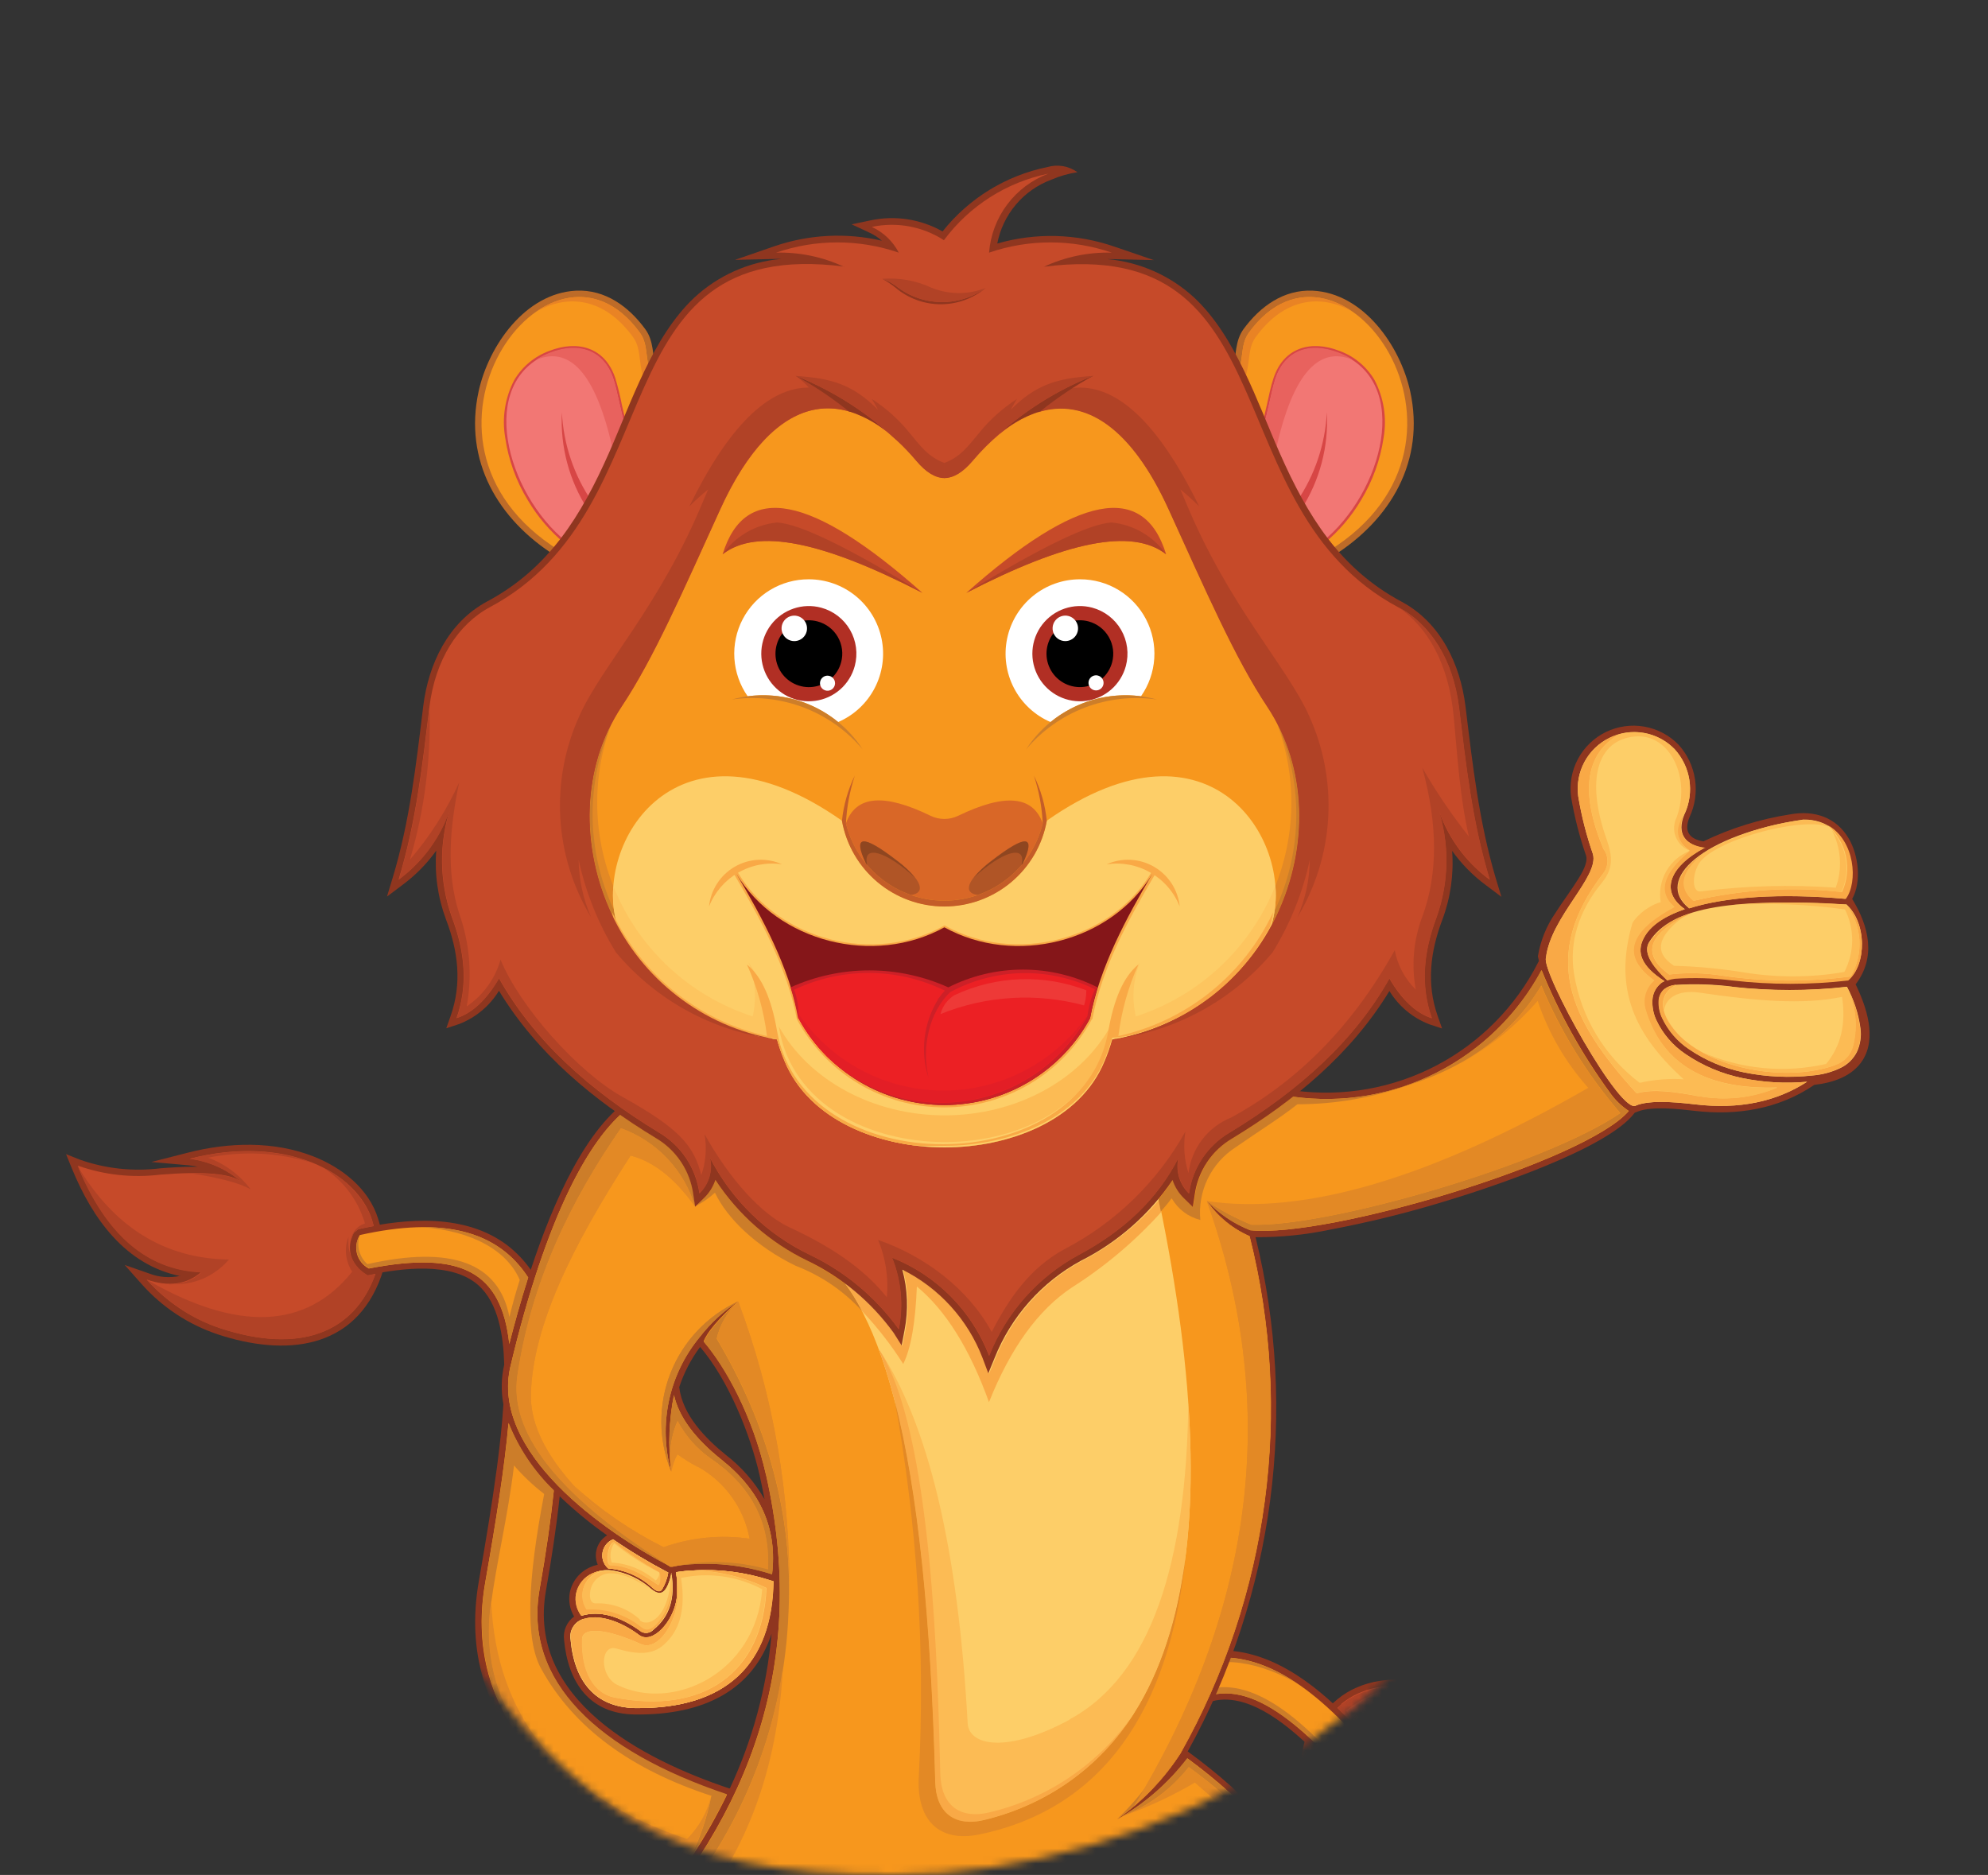
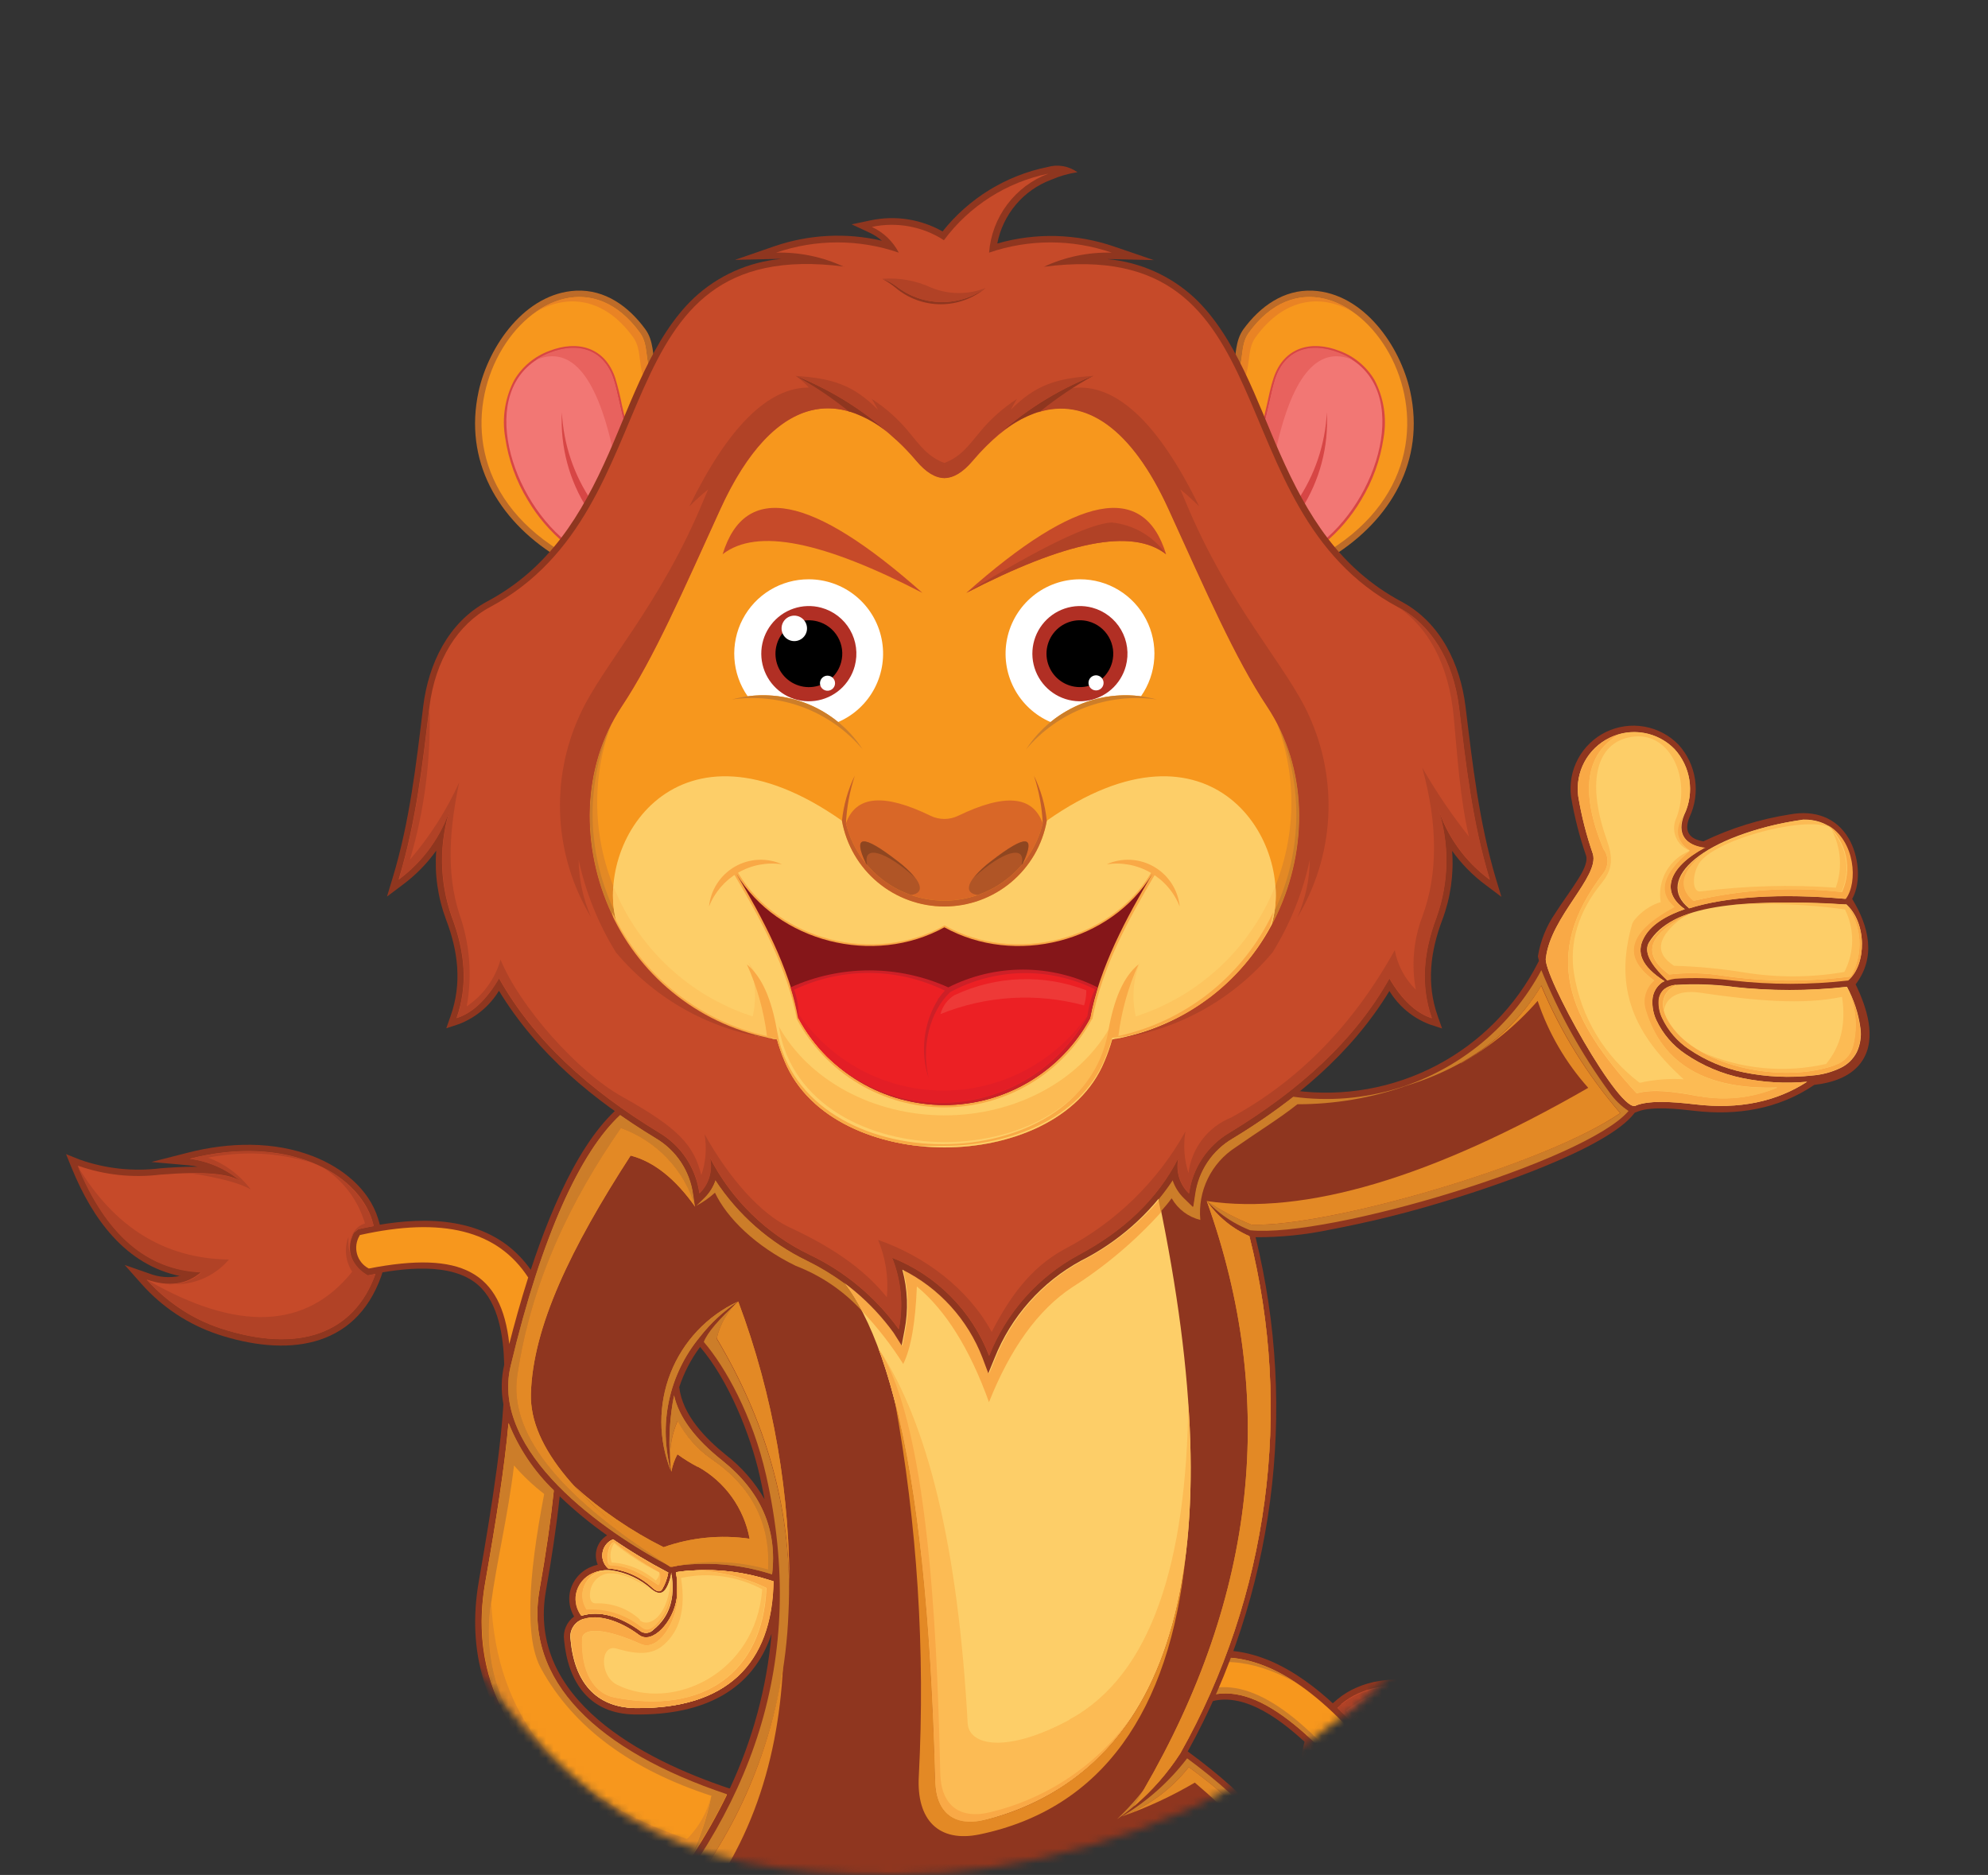
<svg xmlns="http://www.w3.org/2000/svg" width="264" height="249" viewBox="0 0 264 249" fill="none">
  <rect x="0" y="0" width="264" height="249" fill="#333333" stroke="none" />
  <mask id="mask0_9:656" style="mask-type:alpha" maskUnits="userSpaceOnUse" x="0" y="0" width="264" height="249">
    <path d="M263.771 135.5C263.771 152.018 207.923 182.239 201.771 196.5C191.271 227.5 152.771 249 118.771 249C88.271 249 75.777 241.426 54.771 209.5C42.589 190.985 0.771 179.32 0.771 155.5C0.771 90.606 91.877 0 156.771 0C221.664 0 263.771 70.606 263.771 135.5Z" fill="#C4C4C4" />
  </mask>
  <g mask="url(#mask0_9:656)">
    <path fill-rule="evenodd" clip-rule="evenodd" d="M195.479 246.415C202.314 249.141 209.3 246.505 215.375 242.287L217.037 241.134L215.035 240.733C211.559 239.874 208.325 238.232 205.577 235.933C204.576 235.182 203.095 234.019 201.444 232.977C201.816 233.109 202.178 233.269 202.525 233.458L206.938 235.803L203.575 232.125C199.792 228.007 194.858 224.57 189.303 223.427C185.3 222.606 180.796 222.996 177.573 225.692C175.702 227.275 173.69 229.38 173.11 231.835C170.688 242.006 178.054 247.788 187.122 250.183C191.087 251.209 195.251 251.181 199.202 250.103L202.474 249.251L199.202 248.439C197.793 248.155 196.5 247.458 195.489 246.435L195.479 246.415Z" fill="#8F361F" />
    <path fill-rule="evenodd" clip-rule="evenodd" d="M153.023 232.797C155.145 229.711 158.097 226.344 161.69 225.782C166.384 225.101 171.378 229.47 174.471 232.476L174.721 232.717H175.072C175.598 232.751 176.125 232.68 176.624 232.51C177.122 232.339 177.583 232.071 177.978 231.722C178.373 231.373 178.695 230.949 178.927 230.475C179.158 230.001 179.293 229.486 179.325 228.959L179.085 228.237C174.481 223.508 168.276 218.738 161.29 219.219C159.797 219.331 158.329 219.669 156.936 220.221C155.975 223.888 154.671 228.05 153.023 232.707V232.797Z" fill="#8F361F" />
    <path fill-rule="evenodd" clip-rule="evenodd" d="M178.124 226.343L177.594 226.804C178.114 227.295 178.595 227.806 179.085 228.277L179.325 228.999C179.293 229.526 179.158 230.041 178.927 230.515C178.696 230.989 178.373 231.413 177.978 231.762C177.583 232.111 177.123 232.379 176.624 232.55C176.125 232.72 175.598 232.791 175.072 232.757H174.721L174.471 232.516C174.301 232.346 174.131 232.175 173.941 232.005C171.999 240.142 176.603 246.475 187.322 249.311C191.148 250.31 195.168 250.286 198.982 249.241C195.999 248.499 194.158 246.896 193.457 244.431C199.656 248.145 206.798 247.187 214.885 241.555C211.273 240.668 207.915 238.953 205.077 236.544C200.493 232.987 197.3 231.304 195.529 231.444C198.064 231.103 200.644 231.518 202.945 232.636C194.038 222.946 183.299 221.944 178.124 226.283V226.343Z" fill="#C64A29" />
    <path fill-rule="evenodd" clip-rule="evenodd" d="M196.23 248.159C194.879 247.468 193.718 246.459 192.846 245.217C191.974 243.975 191.418 242.54 191.225 241.034C198.431 245.604 206.308 245.791 214.855 241.595C206.755 247.227 199.612 248.186 193.427 244.471C193.843 246.012 194.836 247.332 196.2 248.159H196.23ZM179.385 226.684C179.156 226.822 178.945 226.987 178.755 227.175C179.112 227.583 179.332 228.092 179.384 228.631C179.436 229.171 179.317 229.713 179.045 230.181C179.178 229.808 179.272 229.422 179.325 229.029L179.085 228.307C178.605 227.816 178.084 227.305 177.594 226.834L178.124 226.373C178.428 226.123 178.746 225.889 179.075 225.672C181.589 224.187 184.533 223.604 187.422 224.019C184.53 223.995 181.713 224.936 179.415 226.694L179.385 226.684ZM201.804 234.25C198.942 232.326 196.8 231.424 195.529 231.524C198.064 231.183 200.644 231.598 202.945 232.717C198.451 227.836 193.497 225.151 189.033 224.259C193.532 225.565 197.633 227.977 200.964 231.274C198.634 230.753 196.204 230.906 193.958 231.715C195.579 231.785 198.211 232.647 201.834 234.29L201.804 234.25ZM176.703 233.488C177.677 243.262 185.103 248.526 198.982 249.281C197.632 249.63 196.257 249.868 194.868 249.993L192.486 250.083C190.742 250.046 189.008 249.801 187.322 249.351C176.603 246.515 171.999 240.182 173.941 232.045H173.991C174.151 232.206 174.321 232.356 174.471 232.516L174.721 232.757H175.072C175.897 232.781 176.713 232.58 177.434 232.176C178.3 231.743 179.003 231.039 179.435 230.171L179.646 229.811C179.47 230.61 179.106 231.356 178.584 231.985C178.061 232.614 177.396 233.109 176.643 233.428L176.703 233.488Z" fill="#B14226" />
    <path fill-rule="evenodd" clip-rule="evenodd" d="M178.474 228.879C178.462 229.305 178.363 229.724 178.183 230.11C178.002 230.496 177.745 230.841 177.425 231.123C177.106 231.405 176.733 231.618 176.328 231.749C175.923 231.88 175.495 231.926 175.071 231.885C166.064 223.117 160.059 222.646 153.943 230.121C154.814 227.586 155.775 224.57 156.656 221.353C163.471 218.347 170.597 220.782 178.474 228.869V228.879Z" fill="#F7971D" />
    <path fill-rule="evenodd" clip-rule="evenodd" d="M175.071 231.895C166.064 223.127 160.059 222.656 153.943 230.131C154.814 227.596 155.775 224.58 156.656 221.363C161.6 219.178 166.664 219.86 172.139 223.487C166.134 220.14 160.839 219.95 157.436 222.275C156.983 223.918 156.476 225.542 155.915 227.145C160.999 221.874 167.542 223.35 175.542 231.574C176.242 231.467 176.895 231.153 177.418 230.673C177.94 230.193 178.308 229.568 178.474 228.879C178.462 229.305 178.363 229.724 178.183 230.11C178.002 230.496 177.745 230.84 177.425 231.122C177.106 231.404 176.733 231.618 176.328 231.749C175.923 231.88 175.495 231.926 175.071 231.885V231.895Z" fill="#CC7D29" />
    <path fill-rule="evenodd" clip-rule="evenodd" d="M101.47 310.398C98.63 312.381 95.174 313.278 91.73 312.925C88.286 312.572 85.083 310.992 82.704 308.474C81.629 308.996 80.433 309.213 79.245 309.104C78.056 308.994 76.919 308.562 75.958 307.853C75.462 307.472 75.033 307.012 74.687 306.49C72.815 303.705 73.116 298.644 75.838 296.469C79.95 293.178 83.662 289.414 86.897 285.256C81.533 277.891 75.358 266.196 82.794 258.18C85.951 254.73 88.842 251.045 91.441 247.157C75.157 240.854 60.155 229.45 63.597 209.929C64.468 204.919 65.319 199.908 65.99 194.898C66.35 192.132 66.68 189.306 66.85 186.5C66.522 184.755 66.559 182.96 66.96 181.229C66.86 177.482 66.22 173.052 63.497 170.657C59.924 167.521 53.369 168.443 49.135 169.275L48.795 169.335L48.505 169.144C48.046 168.885 47.643 168.538 47.319 168.122C46.995 167.706 46.755 167.231 46.615 166.723C46.475 166.214 46.436 165.683 46.501 165.16C46.566 164.637 46.733 164.131 46.993 163.673L47.584 163.202C54.019 161.759 61.816 161.148 67.391 165.396C68.577 166.315 69.62 167.406 70.483 168.633C73.486 159.524 77.91 149.594 83.815 145.836C97.303 138.469 112.389 134.525 127.752 134.351C143.116 134.176 158.287 137.775 171.939 144.834C178.426 145.695 185.02 144.519 190.811 141.468C196.602 138.416 201.303 133.64 204.266 127.798L204.367 127.618L204.226 127.007C204.56 124.964 205.339 123.021 206.508 121.315C207.509 119.731 208.65 118.248 209.631 116.655C210.061 115.964 210.902 114.551 210.632 113.649C209.748 111.1 209.078 108.482 208.63 105.822C208.403 104.08 208.729 102.311 209.562 100.764C210.395 99.218 211.693 97.974 213.272 97.207C214.852 96.441 216.632 96.192 218.36 96.496C220.088 96.799 221.678 97.64 222.902 98.898C224.069 100.177 224.83 101.774 225.09 103.486C225.35 105.198 225.097 106.95 224.363 108.518C223.573 110.442 224.363 111.424 226.205 111.735C229.854 109.976 233.743 108.767 237.745 108.147C240.917 107.576 243.83 108.508 245.511 111.364C246.782 113.518 247.253 117.066 245.962 119.381C248.214 123.048 249.154 127.127 246.422 130.724C247.873 133.731 249.245 137.799 247.353 140.795C245.972 142.98 243.35 143.801 240.938 144.072C236.163 147.309 230.659 148.181 224.984 147.519C222.982 147.289 219.429 146.878 217.538 147.599L217.087 147.77C213.504 152.62 197.401 157.881 191.726 159.584C186.76 161.099 181.715 162.34 176.613 163.302C173.365 163.986 170.054 164.322 166.735 164.304C172.422 187.392 169.206 211.778 157.727 232.596C165.634 238.368 173.07 245.824 175.742 255.504C176.963 259.933 174.621 264.864 172.339 268.531C168.967 273.993 164.253 279.254 159.789 283.953C161.008 284.113 162.248 283.99 163.412 283.593C173.282 280.954 183.699 281.194 193.437 284.284C197.661 285.627 202.555 288.723 202.005 293.824C201.825 295.043 201.379 296.207 200.697 297.233C200.015 298.258 199.115 299.12 198.061 299.756C198.012 299.956 197.952 300.154 197.881 300.348C197.421 301.431 196.738 302.404 195.875 303.204C195.013 304.004 193.991 304.611 192.877 304.987C190.114 305.985 187.157 306.328 184.24 305.989C180.997 308.735 172.77 306.43 169.457 305.328C162.661 303.093 154.594 300.468 147.378 301.47C143.932 302.036 140.416 302.036 136.97 301.47C135.198 301.109 132.716 300.267 131.965 298.464C131.211 296.598 130.838 294.6 130.869 292.588C130.9 290.576 131.334 288.59 132.145 286.749L132.396 286.358L132.646 285.747C137.07 274.834 139.522 261.697 128.643 254.011C122.267 257.017 116.142 261.577 113.56 268.411C111.558 273.792 112.079 279.544 113.75 284.935C117.633 287.671 117.483 300.227 117.463 304.075V304.276L117.293 304.506C115.474 306.927 112.994 308.768 110.152 309.808C107.31 310.849 104.229 311.043 101.279 310.368L101.47 310.398ZM96.906 237.537C99.949 231.062 101.829 224.102 102.46 216.974C100.028 224.359 93.593 227.816 84.285 227.686C78.28 227.606 75.427 223.427 74.907 217.786C74.828 217.196 74.91 216.595 75.145 216.049C75.379 215.502 75.757 215.028 76.238 214.679C75.672 213.724 75.469 212.596 75.668 211.503C75.811 210.773 76.127 210.089 76.588 209.507C77.049 208.924 77.643 208.461 78.32 208.156C78.66 207.998 79.016 207.877 79.381 207.795C79.083 207.104 79.045 206.33 79.273 205.613C79.501 204.897 79.98 204.287 80.622 203.897C78.396 202.331 76.292 200.599 74.327 198.716C73.876 202.905 73.236 207.073 72.505 211.212C69.913 225.722 85.396 233.669 96.806 237.497H96.906V237.537ZM101.52 199.057C101.326 198.041 101.116 197.019 100.889 195.99C99.658 190.549 96.776 183.324 92.972 178.875C91.766 180.493 90.83 182.297 90.2 184.216C90.64 187.913 93.643 191 96.415 193.234C98.484 194.83 100.219 196.819 101.52 199.087V199.057Z" fill="#8F361F" />
-     <path fill-rule="evenodd" clip-rule="evenodd" d="M101.73 195.84C107.304 220.501 99.848 240.814 83.394 258.711C77.629 264.974 80.021 274.544 87.978 285.326C93.383 288.139 101.786 288.179 113.189 285.447C108.772 271.584 113.286 261.116 126.731 254.041C123.703 254.332 120.649 253.97 117.773 252.979C121.548 253.64 125.416 253.544 129.153 252.696C132.89 251.848 136.421 250.265 139.542 248.039C136.795 250.708 133.395 252.605 129.683 253.54C138.431 260.02 139.732 270.846 133.587 286.018C141.717 283.719 150.229 283.095 158.608 284.184C169.897 272.349 177.003 262.609 175.102 255.725C172.55 246.485 165.484 239.25 157.687 233.508C155.165 236.809 151.998 239.56 148.379 241.595C151.717 239.247 154.571 236.276 156.786 232.847C168.519 211.978 171.801 187.395 165.954 164.174C163.672 163.175 161.713 161.557 160.299 159.504C161.915 161.198 163.879 162.521 166.054 163.382C176.423 164.444 210.632 154.193 216.307 147.539C215.294 146.872 214.421 146.014 213.734 145.014C210.083 140.011 207.058 134.58 204.727 128.84C201.59 134.68 196.745 139.419 190.842 142.423C184.938 145.426 178.259 146.551 171.699 145.645C158.161 138.62 143.106 135.033 127.858 135.199C112.611 135.365 97.638 139.279 84.255 146.597C78.44 150.275 72.455 161.759 67.791 181.41C65.069 192.844 80.212 203.456 88.989 208.025C93.511 207.273 98.148 207.616 102.51 209.027C103.221 203.085 101.039 198.004 95.865 193.886C92.292 191.04 90.15 188.184 89.489 185.258C88.835 188.591 88.703 192.005 89.099 195.379C88.252 192.319 88.155 189.099 88.817 185.994C89.48 182.888 90.881 179.989 92.902 177.542C94.334 175.703 96.05 174.106 97.987 172.812C95.414 175.127 93.903 176.91 93.443 178.133C96.275 181.42 99.918 187.903 101.71 195.81L101.73 195.84Z" fill="#F7971D" />
    <path fill-rule="evenodd" clip-rule="evenodd" d="M110.126 168.042C97.246 155.696 151.772 149.193 153.883 159.304C163.822 207.023 156.305 234.791 131.054 241.645C126.79 242.798 124.288 240.794 124.188 236.635C123.187 199.628 118.914 176.51 110.126 168.082V168.042Z" fill="#FDCE68" />
    <path fill-rule="evenodd" clip-rule="evenodd" d="M142.024 228.387C133.667 232.897 128.673 231.835 128.502 228.848C127.231 205.55 123.228 188.965 116.672 179.095C121.136 191.12 123.498 210.34 124.189 236.595C124.289 240.793 126.791 242.797 131.055 241.605C151.071 236.174 159.949 217.555 157.807 186.32C157.557 207.304 152.983 222.445 142.024 228.347V228.387Z" fill="#FCBB54" />
    <path fill-rule="evenodd" clip-rule="evenodd" d="M116.672 179.095C121.136 191.12 123.498 210.34 124.189 236.595C124.289 240.793 126.791 242.797 131.055 241.605C139.122 239.619 146.112 234.594 150.571 227.576C146.092 234.071 139.397 238.704 131.745 240.603C127.481 241.755 124.979 239.751 124.869 235.592C124.539 222.615 123.868 189.947 116.672 179.125V179.095Z" fill="#F9A946" />
    <path fill-rule="evenodd" clip-rule="evenodd" d="M150.581 227.586C146.116 234.603 139.123 239.627 131.054 241.616C126.79 242.768 124.288 240.764 124.188 236.605C123.618 214.93 121.906 198.055 118.824 186.03C121.809 202.462 122.881 219.185 122.016 235.864C121.676 241.686 124.649 244.742 130.093 243.61C146.297 240.243 155.335 227.296 157.446 206.683C156.386 215.08 154.097 222.045 150.581 227.576V227.586Z" fill="#E38925" />
    <path fill-rule="evenodd" clip-rule="evenodd" d="M23.954 169.475C16.738 167.992 12.324 161.979 9.532 155.145L8.771 153.271L10.653 154.023C14.033 155.202 17.637 155.592 21.192 155.165C22.402 155.065 24.314 154.925 26.266 154.945C25.882 154.864 25.495 154.804 25.105 154.764L20.101 154.313L24.935 153.081C30.359 151.688 36.364 151.508 41.639 153.582C45.412 155.065 49.005 157.871 50.226 161.889C50.947 164.244 51.477 167.1 50.626 169.485C47.113 179.335 37.785 180.137 28.898 177.201C25.011 175.896 21.533 173.595 18.809 170.527L16.558 167.992L19.75 169.104C21.087 169.631 22.551 169.746 23.954 169.435V169.475Z" fill="#8F361F" />
    <path fill-rule="evenodd" clip-rule="evenodd" d="M49.435 162.15C49.505 162.37 49.575 162.601 49.636 162.821C48.935 162.952 48.254 163.092 47.584 163.242L46.993 163.713C46.733 164.172 46.566 164.677 46.501 165.2C46.436 165.724 46.474 166.255 46.615 166.763C46.755 167.271 46.994 167.747 47.319 168.162C47.643 168.578 48.046 168.925 48.505 169.185L48.795 169.375L49.135 169.315L49.856 169.175C47.043 177.051 39.737 179.847 29.208 176.37C25.461 175.106 22.108 172.885 19.48 169.926C22.392 170.928 24.805 170.597 26.726 168.924C19.52 168.657 14.059 163.95 10.342 154.805C13.845 156.041 17.585 156.449 21.271 155.997C27.056 155.526 30.649 155.857 32.051 156.939C30.115 155.268 27.73 154.205 25.195 153.883C37.936 150.626 47.484 155.656 49.445 162.13L49.435 162.15Z" fill="#C64A29" />
    <path fill-rule="evenodd" clip-rule="evenodd" d="M22.392 170.517C23.889 170.662 25.399 170.442 26.793 169.877C28.187 169.311 29.424 168.417 30.399 167.27C21.872 167.15 15.169 163.002 10.292 154.824C14.035 163.964 19.52 168.687 26.746 168.994C25.56 170.055 24.012 170.618 22.422 170.567L22.392 170.517ZM48.214 161.729C48.327 161.968 48.411 162.221 48.464 162.48C47.947 162.63 47.488 162.937 47.153 163.359C46.817 163.781 46.622 164.297 46.593 164.835C46.687 164.448 46.822 164.072 46.993 163.713L47.584 163.242C48.254 163.092 48.935 162.951 49.635 162.821L49.435 162.15C49.324 161.77 49.187 161.398 49.025 161.037C47.729 158.422 45.583 156.327 42.94 155.095C45.387 156.656 47.244 158.991 48.214 161.729ZM25.295 155.807C28.748 155.807 31 156.157 32.04 156.959C30.105 155.288 27.72 154.225 25.185 153.903C31.6 152.269 37.195 152.73 41.448 154.424C36.976 153.053 32.232 152.819 27.647 153.742C29.895 154.58 31.857 156.044 33.301 157.961C31.9 157.139 29.231 156.421 25.295 155.807ZM46.763 168.894C40.624 176.55 31.533 176.9 19.49 169.946C20.426 170.985 21.451 171.94 22.552 172.802L24.494 174.165C25.973 175.096 27.559 175.843 29.218 176.389C39.747 179.867 47.053 177.071 49.865 169.194L49.195 169.325L48.855 169.385L48.564 169.194C47.816 168.713 47.208 168.041 46.806 167.246C46.403 166.452 46.219 165.564 46.272 164.675V164.254C45.981 165.014 45.875 165.832 45.964 166.641C46.053 167.45 46.334 168.226 46.783 168.904L46.763 168.894Z" fill="#B14226" />
    <path fill-rule="evenodd" clip-rule="evenodd" d="M47.764 164.073C47.54 164.437 47.393 164.843 47.333 165.266C47.272 165.689 47.3 166.12 47.413 166.532C47.527 166.944 47.725 167.328 47.993 167.66C48.262 167.993 48.596 168.266 48.975 168.462C61.325 166.057 66.59 168.933 67.631 178.483C68.291 175.888 69.132 172.842 70.143 169.655C66.079 163.402 58.773 161.558 47.764 164.023V164.073ZM67.521 189.035C67.01 194.787 65.909 201.792 64.438 210.149C61.566 226.483 71.804 238.749 91.921 246.495C93.631 243.884 95.172 241.166 96.535 238.358C79.391 232.606 69.512 223.327 71.654 211.101C72.495 206.371 73.126 201.999 73.546 197.984C70.935 195.46 68.888 192.41 67.541 189.035H67.521Z" fill="#F7971D" />
    <path fill-rule="evenodd" clip-rule="evenodd" d="M77.569 214.98C76.983 215.127 76.474 215.489 76.141 215.993C75.808 216.497 75.674 217.108 75.767 217.705C76.268 223.377 79.1 226.724 84.305 226.834C96.375 227.005 102.5 221.052 102.68 210.009L102.26 209.879C98.244 208.569 93.982 208.195 89.799 208.787C89.934 209.783 89.96 210.791 89.879 211.793C89.879 211.943 89.879 212.083 89.879 212.224C89.469 215.41 86.617 218.457 84.875 217.154C82.043 215.05 79.331 214.468 77.629 215L77.569 214.98ZM89.149 208.877C89.719 212.274 88.879 214.729 86.777 216.422C86.589 216.629 86.34 216.77 86.066 216.825C85.792 216.879 85.508 216.843 85.255 216.723C82.286 214.572 79.617 213.854 77.249 214.569C76.94 214.158 76.719 213.688 76.6 213.188C76.481 212.688 76.467 212.168 76.558 211.663C76.676 211.066 76.936 210.507 77.316 210.032C77.695 209.558 78.184 209.182 78.74 208.937C79.517 208.587 80.376 208.455 81.222 208.556C83.195 208.852 85.039 209.719 86.527 211.051C87.788 212.053 88.528 211.612 89.199 208.877H89.059H89.199H89.149ZM80.792 208.296C80.521 208.07 80.307 207.784 80.168 207.46C80.029 207.136 79.968 206.784 79.991 206.432C80.011 205.996 80.156 205.576 80.408 205.221C80.66 204.866 81.008 204.59 81.412 204.427C83.722 206.016 86.126 207.465 88.608 208.767L88.739 208.837C88.601 209.617 88.327 210.367 87.928 211.051C87.678 211.462 87.227 211.362 86.687 210.891C85.075 209.374 82.996 208.452 80.792 208.276V208.296Z" fill="#FDCE68" />
    <path fill-rule="evenodd" clip-rule="evenodd" d="M160.259 159.504C169.681 185.779 166.878 211.856 151.852 237.737L150.601 239.851C152.982 237.828 155.053 235.464 156.746 232.837C168.479 211.968 171.761 187.385 165.914 164.164C163.632 163.164 161.673 161.547 160.259 159.494V159.504Z" fill="#E38925" />
    <path fill-rule="evenodd" clip-rule="evenodd" d="M226.465 112.627C223.813 112.286 222.622 110.723 223.672 108.188C224.343 106.775 224.579 105.194 224.349 103.647C224.119 102.099 223.434 100.656 222.381 99.499C221.282 98.37 219.855 97.616 218.304 97.344C216.752 97.072 215.155 97.296 213.738 97.985C212.321 98.674 211.157 99.792 210.41 101.181C209.664 102.57 209.374 104.159 209.58 105.722C210.009 108.336 210.662 110.907 211.532 113.408C212.413 116.415 205.927 121.746 205.297 127.207C204.696 129.141 215.365 148.441 217.307 146.788C218.938 146.177 221.541 146.237 225.154 146.668C230.929 147.349 235.873 146.317 239.976 143.661C237.112 143.917 234.226 143.755 231.409 143.18C228.689 142.628 226.106 141.538 223.813 139.974C222.148 138.852 220.817 137.301 219.959 135.484C219.568 134.649 219.39 133.73 219.439 132.809C219.456 132.407 219.553 132.013 219.725 131.65C219.897 131.287 220.14 130.962 220.44 130.694C220.612 130.52 220.82 130.387 221.05 130.304C217.908 128.299 217.327 126.466 218.258 124.632C219.189 122.798 221.12 121.626 224.033 120.623L223.732 120.724C220.58 118.529 221.38 115.272 226.405 112.557L226.465 112.627ZM245.141 120.122C230.939 119.321 221.971 120.193 218.988 125.133C218.278 126.315 219.058 127.979 221.41 130.143C221.735 130.028 222.07 129.947 222.411 129.903C224.972 129.734 227.542 129.811 230.088 130.133C235.189 130.72 240.34 130.72 245.441 130.133C247.883 128.129 247.953 122.497 245.131 120.042L245.141 120.122ZM230.028 131.025C227.538 130.714 225.025 130.637 222.521 130.795C221.975 130.838 221.454 131.04 221.02 131.376C220.8 131.572 220.622 131.811 220.496 132.078C220.37 132.345 220.3 132.634 220.29 132.929C220.252 133.714 220.411 134.495 220.75 135.204C221.54 136.882 222.772 138.313 224.313 139.342C226.516 140.844 228.997 141.89 231.609 142.419C234.596 143.024 237.658 143.163 240.687 142.83C241.982 142.73 243.248 142.39 244.42 141.828C245.353 141.384 246.113 140.644 246.582 139.723C247.05 138.727 247.217 137.616 247.062 136.527C246.801 134.606 246.194 132.749 245.271 131.045C240.206 131.613 235.093 131.613 230.028 131.045V131.025ZM224.143 120.684C228.997 119.09 236.353 118.589 245.05 119.371C247.052 116.645 245.961 108.749 239.476 108.839C226.114 110.843 219.569 116.856 224.303 120.623L224.143 120.684Z" fill="#FDCE68" />
    <path fill-rule="evenodd" clip-rule="evenodd" d="M224.664 121.234C218.865 123.907 217.864 126.632 221.661 129.411C223.992 129.144 226.349 129.195 228.667 129.562C234.332 130.394 240.086 130.431 245.761 129.672C246.622 128.2 247.023 126.503 246.91 124.8C246.798 123.098 246.178 121.468 245.131 120.122C247.953 122.577 247.883 128.139 245.441 130.213C240.34 130.799 235.189 130.799 230.088 130.213C227.543 129.891 224.972 129.814 222.412 129.983C222.07 130.027 221.735 130.107 221.411 130.223C219.059 128.029 218.278 126.365 218.989 125.213C220.322 123.236 222.347 121.831 224.664 121.274V121.234Z" fill="#F9A946" />
    <path fill-rule="evenodd" clip-rule="evenodd" d="M244.551 118.459C237.986 117.713 231.343 118.109 224.914 119.631C222.705 117.7 223.373 115.449 226.916 112.877C222.722 115.392 221.561 118.408 224.373 120.623C229.238 119.08 236.524 118.619 245.121 119.37C246.762 117.176 246.352 111.614 242.729 109.59C243.949 110.672 244.792 112.117 245.132 113.713C245.472 115.309 245.293 116.972 244.621 118.459H244.551Z" fill="#F9A946" />
    <path fill-rule="evenodd" clip-rule="evenodd" d="M225.644 145.595C222.301 144.974 219.639 144.593 217.337 145.194C208.329 135.364 204.466 126.866 212.983 115.883C213.309 115.419 213.479 114.863 213.468 114.295C213.457 113.728 213.266 113.178 212.923 112.727C209.801 105.178 210.515 100.097 215.065 97.485C214.61 97.609 214.167 97.777 213.744 97.986C212.329 98.677 211.166 99.796 210.419 101.183C209.672 102.571 209.379 104.159 209.58 105.722C210.009 108.335 210.662 110.907 211.532 113.408C212.413 116.414 205.927 121.745 205.297 127.207C204.696 129.141 215.365 148.441 217.307 146.788C218.938 146.176 221.541 146.236 225.154 146.667C230.929 147.349 235.873 146.317 239.976 143.661C237.112 143.916 234.226 143.754 231.409 143.18C228.689 142.628 226.106 141.537 223.813 139.973C222.148 138.851 220.817 137.3 219.959 135.484C219.568 134.649 219.39 133.73 219.439 132.808C219.456 132.407 219.553 132.013 219.725 131.65C219.897 131.287 220.14 130.962 220.44 130.694C220.612 130.52 220.82 130.386 221.05 130.303C217.908 128.299 217.327 126.465 218.258 124.631C219.089 122.998 220.99 121.695 223.732 120.743C220.58 118.549 221.38 115.292 226.405 112.576C223.752 112.236 222.561 110.672 223.612 108.137C223.612 108.077 223.662 108.007 223.692 107.947C222.261 110.001 222.491 111.654 224.383 112.957C220.74 115.983 220.053 118.475 222.321 120.433C216.156 123.733 215.259 126.986 219.629 130.193C219.066 130.674 218.661 131.314 218.466 132.029C218.272 132.744 218.297 133.501 218.538 134.201C220.74 141.336 226.605 144.733 236.013 144.413C232.723 145.806 229.098 146.206 225.584 145.565L225.644 145.595Z" fill="#F9A946" />
    <path fill-rule="evenodd" clip-rule="evenodd" d="M243.729 141.436C237.164 143.821 226.985 141.917 222.712 137.197C220.109 134.281 220.33 131.926 222.611 130.784H222.481C221.935 130.828 221.414 131.03 220.98 131.365C220.76 131.561 220.582 131.8 220.456 132.067C220.33 132.334 220.26 132.624 220.249 132.918C220.212 133.703 220.37 134.485 220.71 135.193C221.5 136.871 222.732 138.302 224.273 139.332C226.476 140.833 228.957 141.879 231.569 142.408C234.556 143.013 237.618 143.152 240.647 142.819C241.942 142.719 243.208 142.379 244.38 141.817C245.312 141.373 246.072 140.633 246.542 139.713C247.01 138.717 247.177 137.606 247.022 136.516C246.761 134.595 246.154 132.738 245.231 131.034C246.425 133.462 246.723 136.234 246.071 138.861C245.927 139.455 245.632 140.001 245.214 140.447C244.797 140.893 244.272 141.223 243.689 141.406L243.729 141.436Z" fill="#F9A946" />
    <path fill-rule="evenodd" clip-rule="evenodd" d="M244.61 132.348C245.171 135.975 244.47 138.921 242.498 141.296C236.97 142.552 231.184 141.997 225.994 139.713C230.999 142.519 238.495 143.34 243.729 141.436C244.312 141.254 244.837 140.923 245.254 140.477C245.672 140.031 245.967 139.485 246.111 138.891C246.763 136.265 246.465 133.492 245.271 131.065C240.205 131.633 235.093 131.633 230.028 131.065C227.581 130.761 225.112 130.68 222.651 130.824C222.002 131.077 221.47 131.563 221.159 132.188C220.848 132.812 220.781 133.53 220.97 134.201C221.19 132.548 222.792 131.406 225.704 131.826C233.17 132.929 239.416 133.47 244.61 132.388V132.348Z" fill="#FCBB54" />
    <path fill-rule="evenodd" clip-rule="evenodd" d="M222.302 128.259C219.633 126.535 220.043 124.374 223.533 121.775C218.762 124.254 218.145 126.799 221.681 129.411C224.012 129.144 226.369 129.195 228.687 129.562C234.352 130.394 240.106 130.431 245.781 129.672C246.642 128.2 247.043 126.503 246.93 124.8C246.818 123.098 246.198 121.468 245.151 120.122C240.046 119.736 234.918 119.767 229.818 120.212C234.885 119.884 239.972 120.072 245.001 120.773C245.647 122.065 245.977 123.492 245.963 124.937C245.949 126.381 245.592 127.802 244.921 129.081C240.558 129.83 236.101 129.857 231.729 129.161C228.614 128.648 225.468 128.347 222.312 128.259H222.302Z" fill="#FCBB54" />
    <path fill-rule="evenodd" clip-rule="evenodd" d="M243.81 117.888C237.82 117.459 231.802 117.624 225.844 118.379C224.713 118.549 224.673 116.274 225.594 114.721C227.416 111.645 238.985 108.448 242.799 109.771L242.659 109.63C241.681 109.108 240.584 108.849 239.476 108.879C235.052 109.409 230.767 110.769 226.845 112.887C223.309 115.452 222.642 117.704 224.844 119.641C231.289 118.114 237.95 117.717 244.53 118.469C245.145 117.124 245.352 115.628 245.124 114.167C244.897 112.706 244.244 111.344 243.249 110.252C243.864 111.412 244.229 112.688 244.322 113.997C244.415 115.307 244.234 116.622 243.79 117.857L243.81 117.888Z" fill="#FCBB54" />
    <path fill-rule="evenodd" clip-rule="evenodd" d="M224.443 112.987C223.106 113.496 221.986 114.453 221.274 115.695C220.562 116.938 220.303 118.389 220.54 119.801C218.538 120.363 216.817 122.166 216.716 122.808C214.294 131.365 217.047 137.408 223.592 143.33C221.631 143.211 219.664 143.369 217.747 143.801C213.064 140.272 209.935 135.058 209.02 129.261C208.389 125.253 209.56 121.104 212.673 117.296C214.204 115.432 214.204 113.879 213.364 111.494C210.511 103.477 212.143 98.226 217.147 97.805C221.861 97.415 224.563 103.427 222.641 108.568C222.442 108.972 222.33 109.413 222.314 109.864C222.298 110.314 222.378 110.763 222.549 111.18C222.719 111.597 222.976 111.972 223.303 112.282C223.629 112.592 224.018 112.829 224.443 112.977V112.987ZM236.073 144.443C226.665 144.763 220.8 141.366 218.598 134.231C218.357 133.531 218.331 132.774 218.526 132.059C218.721 131.344 219.126 130.704 219.689 130.223C215.325 127.016 216.223 123.763 222.381 120.463C220.119 118.505 220.807 116.013 224.443 112.987C222.551 111.704 222.321 110.051 223.752 107.977C224.377 106.581 224.58 105.033 224.336 103.523C224.093 102.013 223.413 100.607 222.381 99.479C221.451 98.523 220.282 97.833 218.995 97.481C217.709 97.128 216.352 97.126 215.065 97.475C210.515 100.094 209.801 105.174 212.923 112.717C213.266 113.168 213.457 113.718 213.468 114.285C213.479 114.853 213.309 115.409 212.983 115.873C204.466 126.896 208.369 135.354 217.337 145.184C219.599 144.533 222.341 144.964 225.644 145.585C229.158 146.226 232.783 145.826 236.073 144.433V144.443Z" fill="#FCBB54" />
    <path fill-rule="evenodd" clip-rule="evenodd" d="M126.73 254.041C123.703 254.332 120.649 253.97 117.773 252.979C119.573 254.077 121.606 254.736 123.708 254.903C112.452 262.138 108.508 272.125 111.878 284.865C104.387 287.26 96.333 287.231 88.858 284.785C86.598 281.447 84.696 277.88 83.184 274.143C78.86 264.122 83.344 260.795 89.799 253.189C98.942 242.159 104.185 228.412 104.712 214.088C105.332 201.361 102 189.246 95.174 177.782C95.607 175.905 96.594 174.201 98.006 172.892C95.434 175.207 93.923 176.991 93.462 178.213C96.295 181.5 99.938 187.984 101.729 195.89C107.304 220.551 99.848 240.864 83.394 258.761C77.759 264.884 79.921 274.173 87.397 284.655L87.928 285.376C93.332 288.189 101.736 288.229 113.139 285.497C113.049 285.216 112.969 284.945 112.889 284.675C108.885 271.227 113.483 261.032 126.68 254.091L126.73 254.041Z" fill="#CC7D29" />
    <path fill-rule="evenodd" clip-rule="evenodd" d="M157.647 233.509C155.277 236.609 152.339 239.227 148.989 241.225C152.481 239.879 155.547 237.619 157.867 234.681C167.215 241.465 173.01 248.981 174.281 257.398C175.122 262.97 169.407 271.718 158.077 283.513C150.204 282.39 142.183 282.922 134.527 285.076C139.531 274.454 139.451 260.785 131.915 253.931C135.023 252.838 137.698 250.772 139.541 248.039C136.795 250.708 133.395 252.605 129.683 253.54C138.431 260.02 139.732 270.846 133.586 286.018C134.387 285.787 135.198 285.577 136.008 285.387L136.229 285.327C143.312 283.661 150.631 283.244 157.857 284.094L158.568 284.184L158.678 284.064L159.098 283.623C170.107 272.039 176.943 262.499 175.061 255.725C172.509 246.486 165.443 239.251 157.647 233.509Z" fill="#CC7D29" />
    <path fill-rule="evenodd" clip-rule="evenodd" d="M164.422 164.434C171.589 190.729 163.772 226.945 148.339 241.595C151.676 239.247 154.531 236.276 156.746 232.847C168.479 211.978 171.761 187.395 165.914 164.174C165.271 163.89 164.652 163.555 164.062 163.172C162.622 162.254 161.371 161.066 160.379 159.675C161.565 161.374 162.905 162.961 164.382 164.414L164.422 164.434ZM160.259 159.504C161.302 160.602 162.494 161.547 163.802 162.31C164.512 162.721 165.251 163.08 166.014 163.382C176.383 164.444 210.592 154.193 216.266 147.539C215.254 146.872 214.38 146.014 213.694 145.014C210.043 140.011 207.018 134.58 204.687 128.84C200.648 136.361 193.818 141.99 185.67 144.513C194.384 142.055 200.723 137.508 204.687 130.875C207.267 137.042 210.807 142.762 215.175 147.82C205.327 154.584 176.453 162.991 166.194 162.641C164.122 161.798 162.14 160.747 160.279 159.504H160.259Z" fill="#CC7D29" />
    <path fill-rule="evenodd" clip-rule="evenodd" d="M77.919 213.667C77.583 213.17 77.389 212.591 77.358 211.992C77.328 211.393 77.461 210.796 77.745 210.268C78.028 209.739 78.451 209.298 78.967 208.993C79.483 208.688 80.073 208.53 80.672 208.536C79.982 208.511 79.297 208.649 78.67 208.937C78.114 209.182 77.626 209.558 77.246 210.032C76.866 210.507 76.606 211.066 76.488 211.663C76.397 212.169 76.411 212.688 76.53 213.188C76.649 213.688 76.87 214.158 77.179 214.569C79.581 213.847 82.25 214.566 85.186 216.723C85.438 216.843 85.722 216.879 85.996 216.825C86.27 216.771 86.519 216.63 86.707 216.423C88.809 214.729 89.649 212.274 89.079 208.877C89.297 210.061 89.241 211.279 88.915 212.438C88.588 213.597 88.001 214.665 87.197 215.561C86.427 216.393 85.746 216.563 85.096 215.972C83.051 214.328 80.467 213.506 77.849 213.667H77.919Z" fill="#F9A946" />
    <path fill-rule="evenodd" clip-rule="evenodd" d="M84.986 215.09C84.192 214.359 83.261 213.792 82.248 213.422C81.235 213.052 80.158 212.887 79.081 212.935C78.16 212.935 78.22 211.442 78.59 210.601C78.768 210.188 79.043 209.825 79.391 209.542C79.74 209.259 80.152 209.065 80.592 208.977C82.106 208.757 84.075 209.472 86.497 211.122H86.437C84.95 209.79 83.106 208.922 81.132 208.626C80.966 208.617 80.799 208.617 80.632 208.626C80.033 208.62 79.443 208.778 78.927 209.083C78.411 209.389 77.989 209.829 77.705 210.358C77.421 210.887 77.288 211.483 77.319 212.082C77.349 212.681 77.543 213.261 77.879 213.757C80.497 213.596 83.081 214.418 85.126 216.062C85.776 216.643 86.457 216.483 87.227 215.651C88.031 214.755 88.618 213.687 88.945 212.528C89.271 211.37 89.327 210.151 89.109 208.967C88.979 214.779 86.106 216.222 84.945 215.16L84.986 215.09Z" fill="#FCBB54" />
    <path fill-rule="evenodd" clip-rule="evenodd" d="M80.982 207.865C80.302 207.484 80.812 204.809 81.533 204.799C83.414 206.307 85.424 207.648 87.538 208.807C87.718 209.559 87.538 210.591 87.317 210.43C85.035 208.827 83.044 207.825 80.942 207.835L80.982 207.865ZM80.792 208.296C82.997 208.472 85.076 209.395 86.687 210.911C87.227 211.382 87.688 211.483 87.928 211.072C88.327 210.387 88.602 209.638 88.739 208.857L88.609 208.787C86.126 207.486 83.723 206.037 81.412 204.448C81.009 204.611 80.66 204.886 80.408 205.241C80.156 205.597 80.012 206.017 79.991 206.452C79.968 206.804 80.029 207.156 80.168 207.48C80.307 207.804 80.521 208.091 80.792 208.316V208.296Z" fill="#F9A946" />
    <path fill-rule="evenodd" clip-rule="evenodd" d="M87.578 208.837C85.463 207.678 83.454 206.337 81.573 204.829C80.852 204.829 80.341 207.514 81.022 207.895C83.124 207.895 85.115 208.897 87.397 210.49C87.628 210.651 87.798 209.619 87.618 208.867L87.578 208.837ZM87.067 209.899C85.437 208.476 83.381 207.634 81.222 207.504C81.078 207.083 81.034 206.633 81.093 206.191C81.152 205.75 81.313 205.328 81.562 204.959C83.413 206.472 85.427 207.773 87.568 208.837C87.567 209.041 87.52 209.242 87.432 209.426C87.344 209.609 87.216 209.771 87.057 209.899H87.067Z" fill="#FCBB54" />
    <path fill-rule="evenodd" clip-rule="evenodd" d="M109.496 279.654C100.782 283.883 93.736 283.74 88.358 279.224C82.003 270.836 83.034 263.952 89.82 256.847C99.167 247.057 103.301 234.681 103.981 221.343C102.29 233.062 97.38 244.081 89.799 253.169C83.344 260.775 78.86 264.062 83.184 274.123C84.676 277.865 86.558 281.439 88.799 284.785C96.273 287.231 104.327 287.26 111.818 284.865C108.442 272.125 112.385 262.138 123.648 254.903C121.547 254.736 119.514 254.077 117.713 252.979C111.181 259.893 108.422 268.785 109.436 279.654H109.496Z" fill="#E38925" />
    <path fill-rule="evenodd" clip-rule="evenodd" d="M138.201 281.909C141.537 271.968 141.984 260.678 139.542 248.039C137.698 250.772 135.024 252.838 131.916 253.931C139.452 260.785 139.552 274.454 134.528 285.076C142.184 282.922 150.204 282.39 158.078 283.512C169.407 271.718 175.092 262.97 174.281 257.398C173.01 248.98 167.215 241.465 157.867 234.681C155.547 237.619 152.481 239.879 148.99 241.224C152.354 240.045 155.595 238.542 158.668 236.735C167.896 244.538 172.653 251.653 172.94 258.079C172.08 263.905 166.835 271.735 157.207 281.568C150.911 280.392 144.441 280.508 138.191 281.909H138.201Z" fill="#E38925" />
    <path fill-rule="evenodd" clip-rule="evenodd" d="M88.969 193.686C88.935 191.962 89.277 190.253 89.97 188.675C91.008 190.645 92.497 192.341 94.313 193.625C99.678 197.273 102.32 202.093 101.96 208.376C97.819 207.196 93.449 207.076 89.249 208.025C93.697 207.325 98.248 207.685 102.53 209.078C103.241 203.135 101.059 198.055 95.885 193.936C92.312 191.09 90.17 188.234 89.509 185.308C88.965 188.072 88.783 190.895 88.969 193.706V193.686Z" fill="#CC7D29" />
    <path fill-rule="evenodd" clip-rule="evenodd" d="M210.902 144.473C190.137 156.418 173.256 161.428 160.259 159.504C162.12 160.747 164.101 161.798 166.174 162.641C176.432 162.991 205.307 154.624 215.155 147.82C210.79 142.774 207.25 137.068 204.666 130.915C202.077 135.243 198.376 138.797 193.947 141.206H194.007C197.85 139.045 201.296 136.242 204.196 132.919C205.627 137.179 207.909 141.103 210.902 144.453V144.473Z" fill="#E38925" />
    <path fill-rule="evenodd" clip-rule="evenodd" d="M104.812 211.984C105.017 198.627 102.719 185.35 98.037 172.842C96.625 174.151 95.638 175.855 95.204 177.732C101.66 188.575 104.992 199.989 104.812 211.964V211.984Z" fill="#E38925" />
    <path fill-rule="evenodd" clip-rule="evenodd" d="M68.702 182.692C70.583 169.976 75.978 159.163 82.453 149.824C84.8 150.665 86.915 152.047 88.628 153.86C90.341 155.672 91.603 157.863 92.311 160.256L92.061 158.612C91.852 157.074 91.297 155.603 90.439 154.311C89.582 153.018 88.442 151.936 87.107 151.147C85.492 150.165 83.914 149.139 82.373 148.07C77.179 152.86 71.974 163.893 67.811 181.41C65.088 192.844 80.231 203.456 89.009 208.025C75.107 199.317 67.511 190.789 68.702 182.692Z" fill="#CC7D29" />
    <path fill-rule="evenodd" clip-rule="evenodd" d="M70.503 185.117C70.743 176.229 75.807 165.717 83.744 153.462C86.813 154.257 89.669 156.521 92.311 160.256C91.603 157.863 90.341 155.672 88.628 153.86C86.915 152.047 84.799 150.665 82.453 149.824C75.978 159.163 70.583 169.976 68.701 182.692C67.51 190.789 75.107 199.317 89.009 208.025C77.139 199.858 70.313 192.232 70.503 185.117Z" fill="#E38925" />
    <path fill-rule="evenodd" clip-rule="evenodd" d="M98.007 172.842C93.911 174.738 90.703 178.14 89.048 182.343C87.393 186.545 87.418 191.225 89.119 195.409C88.272 192.349 88.175 189.129 88.837 186.024C89.5 182.918 90.901 180.019 92.922 177.572C94.353 175.733 96.07 174.136 98.007 172.842Z" fill="#CC7D29" />
    <path fill-rule="evenodd" clip-rule="evenodd" d="M92.632 194.758C94.422 195.743 95.971 197.115 97.167 198.774C98.363 200.432 99.176 202.336 99.548 204.348C95.703 203.791 91.781 204.176 88.118 205.47C83.794 203.305 79.787 200.557 76.208 197.303C80.047 201.374 84.343 204.989 89.009 208.075H89.279C93.479 207.126 97.849 207.246 101.99 208.426C102.32 202.143 99.708 197.323 94.343 193.675C92.526 192.391 91.038 190.694 90 188.725C89.307 190.303 88.965 192.012 88.999 193.736C88.999 194.307 89.089 194.888 89.149 195.459C89.293 194.646 89.567 193.861 89.96 193.134C90.819 193.756 91.722 194.315 92.662 194.808L92.632 194.758Z" fill="#E38925" />
    <path fill-rule="evenodd" clip-rule="evenodd" d="M77.289 217.685C77.359 216.052 80.421 216.232 85.115 218.337C87.777 219.529 91 213.957 89.819 209.057C89.921 209.956 89.938 210.861 89.869 211.763V212.194C89.459 215.38 86.606 218.427 84.865 217.124C82.033 215.02 79.32 214.438 77.619 214.97C77.033 215.117 76.524 215.479 76.191 215.983C75.857 216.487 75.724 217.098 75.817 217.695C76.318 223.367 79.15 226.714 84.355 226.824C96.425 226.995 102.55 221.042 102.73 209.999L102.31 209.869C99.028 208.801 95.576 208.352 92.131 208.546C95.479 208.635 98.77 209.431 101.789 210.881C101.319 222.084 93.492 227.766 81.592 225.421C78.92 224.89 77.158 222.004 77.339 217.675L77.289 217.685Z" fill="#F9A946" />
-     <path fill-rule="evenodd" clip-rule="evenodd" d="M85.116 218.337C80.422 216.232 77.359 216.052 77.289 217.685C77.109 222.014 78.87 224.9 81.543 225.431C93.443 227.776 101.269 222.094 101.74 210.891C98.72 209.441 95.429 208.645 92.082 208.556C91.311 208.556 90.55 208.676 89.79 208.787V209.057C90.971 213.957 87.788 219.529 85.086 218.337H85.116ZM88.118 218.457C90.2 216.653 91.121 213.817 90.44 209.558C94.098 208.767 97.917 209.299 101.219 211.061C100.369 222.305 89.279 227.375 81.973 223.758C79.551 222.555 79.701 218.276 81.883 218.938C84.785 219.8 86.667 219.729 88.118 218.457Z" fill="#FCBB54" />
+     <path fill-rule="evenodd" clip-rule="evenodd" d="M85.116 218.337C80.422 216.232 77.359 216.052 77.289 217.685C77.109 222.014 78.87 224.9 81.543 225.431C93.443 227.776 101.269 222.094 101.74 210.891C98.72 209.441 95.429 208.645 92.082 208.556C91.311 208.556 90.55 208.676 89.79 208.787V209.057C90.971 213.957 87.788 219.529 85.086 218.337H85.116ZM88.118 218.457C90.2 216.653 91.121 213.817 90.44 209.558C94.098 208.767 97.917 209.299 101.219 211.061C100.369 222.305 89.279 227.375 81.973 223.758C79.551 222.555 79.701 218.276 81.883 218.938Z" fill="#FCBB54" />
    <path fill-rule="evenodd" clip-rule="evenodd" d="M77.569 214.98C76.983 215.127 76.474 215.489 76.141 215.993C75.808 216.497 75.674 217.108 75.767 217.705C76.268 223.377 79.1 226.724 84.305 226.834C96.375 227.005 102.5 221.052 102.68 210.009L102.26 209.879C98.244 208.569 93.982 208.195 89.799 208.787C89.934 209.783 89.96 210.791 89.879 211.793C89.879 211.943 89.879 212.083 89.879 212.224C89.469 215.41 86.617 218.457 84.875 217.154C82.043 215.05 79.331 214.468 77.629 215L77.569 214.98ZM89.149 208.877C89.719 212.274 88.879 214.729 86.777 216.422C86.589 216.629 86.34 216.77 86.066 216.825C85.792 216.879 85.508 216.843 85.255 216.723C82.286 214.572 79.617 213.854 77.249 214.569C76.94 214.158 76.719 213.688 76.6 213.188C76.481 212.688 76.467 212.168 76.558 211.663C76.676 211.066 76.936 210.507 77.316 210.032C77.695 209.558 78.184 209.182 78.74 208.937C79.517 208.587 80.376 208.455 81.222 208.556C83.195 208.852 85.039 209.719 86.527 211.051C87.788 212.053 88.528 211.612 89.199 208.877H89.059H89.199H89.149ZM80.792 208.296C80.521 208.07 80.307 207.784 80.168 207.46C80.029 207.136 79.968 206.784 79.991 206.432C80.011 205.996 80.156 205.576 80.408 205.221C80.66 204.866 81.008 204.59 81.412 204.427C83.722 206.016 86.126 207.465 88.608 208.767L88.739 208.837C88.601 209.617 88.327 210.367 87.928 211.051C87.678 211.462 87.227 211.362 86.687 210.891C85.075 209.374 82.996 208.452 80.792 208.276V208.296Z" fill="#FDCE68" />
    <path fill-rule="evenodd" clip-rule="evenodd" d="M160.259 159.504C169.681 185.779 166.878 211.856 151.852 237.737L150.601 239.851C152.982 237.828 155.053 235.464 156.746 232.837C168.479 211.968 171.761 187.385 165.914 164.164C163.632 163.164 161.673 161.547 160.259 159.494V159.504Z" fill="#E38925" />
    <path fill-rule="evenodd" clip-rule="evenodd" d="M77.919 213.667C77.583 213.17 77.389 212.591 77.358 211.992C77.328 211.393 77.461 210.796 77.745 210.268C78.028 209.739 78.451 209.298 78.967 208.993C79.483 208.688 80.073 208.53 80.672 208.536C79.982 208.511 79.297 208.649 78.67 208.937C78.114 209.182 77.626 209.558 77.246 210.032C76.866 210.507 76.606 211.066 76.488 211.663C76.397 212.169 76.411 212.688 76.53 213.188C76.649 213.688 76.87 214.158 77.179 214.569C79.581 213.847 82.25 214.566 85.186 216.723C85.438 216.843 85.722 216.879 85.996 216.825C86.27 216.771 86.519 216.63 86.707 216.423C88.809 214.729 89.649 212.274 89.079 208.877C89.297 210.061 89.241 211.279 88.915 212.438C88.588 213.597 88.001 214.665 87.197 215.561C86.427 216.393 85.746 216.563 85.096 215.972C83.051 214.328 80.467 213.506 77.849 213.667H77.919Z" fill="#F9A946" />
    <path fill-rule="evenodd" clip-rule="evenodd" d="M84.986 215.09C84.192 214.359 83.261 213.792 82.248 213.422C81.235 213.052 80.158 212.887 79.081 212.935C78.16 212.935 78.22 211.442 78.59 210.601C78.768 210.188 79.043 209.825 79.391 209.542C79.74 209.259 80.152 209.065 80.592 208.977C82.106 208.757 84.075 209.472 86.497 211.122H86.437C84.95 209.79 83.106 208.922 81.132 208.626C80.966 208.617 80.799 208.617 80.632 208.626C80.033 208.62 79.443 208.778 78.927 209.083C78.411 209.389 77.989 209.829 77.705 210.358C77.421 210.887 77.288 211.483 77.319 212.082C77.349 212.681 77.543 213.261 77.879 213.757C80.497 213.596 83.081 214.418 85.126 216.062C85.776 216.643 86.457 216.483 87.227 215.651C88.031 214.755 88.618 213.687 88.945 212.528C89.271 211.37 89.327 210.151 89.109 208.967C88.979 214.779 86.106 216.222 84.945 215.16L84.986 215.09Z" fill="#FCBB54" />
    <path fill-rule="evenodd" clip-rule="evenodd" d="M80.982 207.865C80.302 207.484 80.812 204.809 81.533 204.799C83.414 206.307 85.424 207.648 87.538 208.807C87.718 209.559 87.538 210.591 87.317 210.43C85.035 208.827 83.044 207.825 80.942 207.835L80.982 207.865ZM80.792 208.296C82.997 208.472 85.076 209.395 86.687 210.911C87.227 211.382 87.688 211.483 87.928 211.072C88.327 210.387 88.602 209.638 88.739 208.857L88.609 208.787C86.126 207.486 83.723 206.037 81.412 204.448C81.009 204.611 80.66 204.886 80.408 205.241C80.156 205.597 80.012 206.017 79.991 206.452C79.968 206.804 80.029 207.156 80.168 207.48C80.307 207.804 80.521 208.091 80.792 208.316V208.296Z" fill="#F9A946" />
    <path fill-rule="evenodd" clip-rule="evenodd" d="M87.578 208.837C85.463 207.678 83.454 206.337 81.573 204.829C80.852 204.829 80.341 207.514 81.022 207.895C83.124 207.895 85.115 208.897 87.397 210.49C87.628 210.651 87.798 209.619 87.618 208.867L87.578 208.837ZM87.067 209.899C85.437 208.476 83.381 207.634 81.222 207.504C81.078 207.083 81.034 206.633 81.093 206.191C81.152 205.75 81.313 205.328 81.562 204.959C83.413 206.472 85.427 207.773 87.568 208.837C87.567 209.041 87.52 209.242 87.432 209.426C87.344 209.609 87.216 209.771 87.057 209.899H87.067Z" fill="#FCBB54" />
    <path fill-rule="evenodd" clip-rule="evenodd" d="M88.969 193.686C88.935 191.962 89.277 190.253 89.97 188.675C91.008 190.645 92.497 192.341 94.313 193.625C99.678 197.273 102.32 202.093 101.96 208.376C97.819 207.196 93.449 207.076 89.249 208.025C93.697 207.325 98.248 207.685 102.53 209.078C103.241 203.135 101.059 198.055 95.885 193.936C92.312 191.09 90.17 188.234 89.509 185.308C88.965 188.072 88.783 190.895 88.969 193.706V193.686Z" fill="#CC7D29" />
    <path fill-rule="evenodd" clip-rule="evenodd" d="M104.812 211.984C105.017 198.627 102.719 185.35 98.037 172.842C96.625 174.151 95.638 175.855 95.204 177.732C101.66 188.575 104.992 199.989 104.812 211.964V211.984Z" fill="#E38925" />
    <path fill-rule="evenodd" clip-rule="evenodd" d="M68.702 182.692C70.583 169.976 75.978 159.163 82.453 149.824C84.8 150.665 86.915 152.047 88.628 153.86C90.341 155.672 91.603 157.863 92.311 160.256L92.061 158.612C91.852 157.074 91.297 155.603 90.439 154.311C89.582 153.018 88.442 151.936 87.107 151.147C85.492 150.165 83.914 149.139 82.373 148.07C77.179 152.86 71.974 163.893 67.811 181.41C65.088 192.844 80.231 203.456 89.009 208.025C75.107 199.317 67.511 190.789 68.702 182.692Z" fill="#CC7D29" />
    <path fill-rule="evenodd" clip-rule="evenodd" d="M70.503 185.117C70.743 176.229 75.807 165.717 83.744 153.462C86.813 154.257 89.669 156.521 92.311 160.256C91.603 157.863 90.341 155.672 88.628 153.86C86.915 152.047 84.799 150.665 82.453 149.824C75.978 159.163 70.583 169.976 68.701 182.692C67.51 190.789 75.107 199.317 89.009 208.025C77.139 199.858 70.313 192.232 70.503 185.117Z" fill="#E38925" />
    <path fill-rule="evenodd" clip-rule="evenodd" d="M98.007 172.842C93.911 174.738 90.703 178.14 89.048 182.343C87.393 186.545 87.418 191.225 89.119 195.409C88.272 192.349 88.175 189.129 88.837 186.024C89.5 182.918 90.901 180.019 92.922 177.572C94.353 175.733 96.07 174.136 98.007 172.842Z" fill="#CC7D29" />
    <path fill-rule="evenodd" clip-rule="evenodd" d="M92.632 194.758C94.422 195.743 95.971 197.115 97.167 198.774C98.363 200.432 99.176 202.336 99.548 204.348C95.703 203.791 91.781 204.176 88.118 205.47C83.794 203.305 79.787 200.557 76.208 197.303C80.047 201.374 84.343 204.989 89.009 208.075H89.279C93.479 207.126 97.849 207.246 101.99 208.426C102.32 202.143 99.708 197.323 94.343 193.675C92.526 192.391 91.038 190.694 90 188.725C89.307 190.303 88.965 192.012 88.999 193.736C88.999 194.307 89.089 194.888 89.149 195.459C89.293 194.646 89.567 193.861 89.96 193.134C90.819 193.756 91.722 194.315 92.662 194.808L92.632 194.758Z" fill="#E38925" />
    <path fill-rule="evenodd" clip-rule="evenodd" d="M77.289 217.685C77.359 216.052 80.421 216.232 85.115 218.337C87.777 219.529 91 213.957 89.819 209.057C89.921 209.956 89.938 210.861 89.869 211.763V212.194C89.459 215.38 86.606 218.427 84.865 217.124C82.033 215.02 79.32 214.438 77.619 214.97C77.033 215.117 76.524 215.479 76.191 215.983C75.857 216.487 75.724 217.098 75.817 217.695C76.318 223.367 79.15 226.714 84.355 226.824C96.425 226.995 102.55 221.042 102.73 209.999L102.31 209.869C99.028 208.801 95.576 208.352 92.131 208.546C95.479 208.635 98.77 209.431 101.789 210.881C101.319 222.084 93.492 227.766 81.592 225.421C78.92 224.89 77.158 222.004 77.339 217.675L77.289 217.685Z" fill="#F9A946" />
    <path fill-rule="evenodd" clip-rule="evenodd" d="M85.116 218.337C80.422 216.232 77.359 216.052 77.289 217.685C77.109 222.014 78.87 224.9 81.543 225.431C93.443 227.776 101.269 222.094 101.74 210.891C98.72 209.441 95.429 208.645 92.082 208.556C91.311 208.556 90.55 208.676 89.79 208.787V209.057C90.971 213.957 87.788 219.529 85.086 218.337H85.116ZM88.118 218.457C90.2 216.653 91.121 213.817 90.44 209.558C94.098 208.767 97.917 209.299 101.219 211.061C100.369 222.305 89.279 227.375 81.973 223.758C79.551 222.555 79.701 218.276 81.883 218.938C84.785 219.8 86.667 219.729 88.118 218.457Z" fill="#FCBB54" />
    <path fill-rule="evenodd" clip-rule="evenodd" d="M94.453 238.549C93.914 241.272 93.029 243.916 91.821 246.415H91.921C93.63 243.804 95.172 241.086 96.535 238.278C79.391 232.526 69.512 223.247 71.654 211.021C72.495 206.291 73.125 201.919 73.546 197.904C70.934 195.38 68.888 192.33 67.541 188.955C67.03 194.707 65.929 201.712 64.458 210.069C61.996 224.098 69.162 235.121 83.934 242.817C70.403 235.182 63.627 225.281 65.169 213.296C65.899 207.604 67.441 201.471 68.261 194.617C69.467 196.01 70.808 197.279 72.265 198.405C70.053 209.879 69.732 217.695 71.834 221.553C76.168 229.5 83.904 235.051 94.523 238.508L94.453 238.549Z" fill="#CC7D29" />
    <path fill-rule="evenodd" clip-rule="evenodd" d="M91.25 244.221C74.536 238.689 65.862 228.137 65.228 212.565C65.228 212.825 65.158 213.076 65.128 213.336C63.587 225.361 70.362 235.222 83.894 242.858C86.46 244.193 89.1 245.38 91.801 246.415C93.009 243.916 93.894 241.272 94.433 238.549C93.907 240.698 92.799 242.661 91.23 244.221H91.25Z" fill="#E38925" />
-     <path fill-rule="evenodd" clip-rule="evenodd" d="M48.975 168.463C61.325 166.058 66.59 168.934 67.631 178.484C68.291 175.889 69.132 172.842 70.143 169.656C67.201 165.126 62.547 162.912 56.011 162.972C62.887 163.463 67.401 166.188 69.022 169.986C68.502 171.61 68.044 173.246 67.651 174.897C66.263 167.702 59.974 165.363 48.785 167.882C48.255 167.408 47.877 166.788 47.699 166.1C47.521 165.411 47.55 164.685 47.784 164.014C47.56 164.378 47.413 164.784 47.353 165.207C47.292 165.63 47.32 166.061 47.434 166.473C47.547 166.885 47.745 167.269 48.013 167.601C48.282 167.933 48.616 168.206 48.995 168.403L48.975 168.463Z" fill="#CC7D29" />
    <path fill-rule="evenodd" clip-rule="evenodd" d="M114.49 174.125C113.843 172.859 113.096 171.646 112.258 170.497C110.658 169.331 108.964 168.298 107.194 167.411C102.236 165.012 98.022 161.31 95.004 156.698C94.705 157.607 94.19 158.429 93.503 159.093L92.432 160.146C93.341 159.672 94.186 159.083 94.944 158.392C96.535 161.759 100.348 165.517 105.683 168.112C109.047 169.401 112.063 171.46 114.49 174.125Z" fill="#CC7D29" />
    <path fill-rule="evenodd" clip-rule="evenodd" d="M112.258 170.497C113.096 171.646 113.843 172.858 114.49 174.125C116.531 176.28 118.358 178.63 119.945 181.139C120.966 179.088 121.569 175.658 121.756 170.848C125.6 174.028 128.792 179.148 131.334 186.21C134.19 179.035 137.86 173.958 142.344 170.978C146.737 168.194 150.731 164.823 154.214 160.957C154.114 160.436 154.004 159.905 153.894 159.374C151.042 162.716 147.563 165.467 143.655 167.471C138.433 170.308 134.37 174.89 132.175 180.418L131.354 182.422L130.584 180.368C128.623 175.266 124.823 171.087 119.935 168.653C120.651 171.284 120.75 174.044 120.225 176.72L119.845 178.724L118.674 177.011C116.902 174.506 114.735 172.306 112.258 170.497Z" fill="#F9A946" />
    <path fill-rule="evenodd" clip-rule="evenodd" d="M155.615 159.164C156.02 159.87 156.564 160.486 157.215 160.975C157.865 161.465 158.608 161.816 159.398 162.01C159.22 160.127 159.563 158.232 160.389 156.531C161.215 154.831 162.493 153.391 164.082 152.369C167.085 150.265 169.967 148.501 172.289 146.648C177.238 146.65 182.152 145.813 186.821 144.172L185.67 144.513C181.158 145.906 176.396 146.293 171.719 145.645C169.161 147.637 166.488 149.474 163.712 151.147C162.367 151.93 161.218 153.01 160.351 154.303C159.485 155.596 158.922 157.07 158.708 158.612L158.457 160.256L157.266 159.093C156.578 158.426 156.063 157.6 155.765 156.688C155.17 157.595 154.525 158.468 153.833 159.304C153.944 159.835 154.054 160.366 154.154 160.887C154.654 160.316 155.155 159.745 155.565 159.164H155.615Z" fill="#CC7D29" />
    <path fill-rule="evenodd" clip-rule="evenodd" d="M87.618 50.377C86.617 48.433 86.967 46.779 86.326 44.926C86.177 44.496 85.964 44.09 85.696 43.723C83.504 40.717 80.371 38.422 76.498 38.602C69.752 38.933 64.878 45.928 63.557 51.98C61.556 61.169 66.109 69.016 73.836 73.846C76.738 75.65 82.673 65.378 83.704 63.565C85.206 60.899 89.159 53.423 87.618 50.377Z" fill="#BD6B28" />
    <path fill-rule="evenodd" clip-rule="evenodd" d="M86.847 50.748C89.038 55.087 76.838 74.718 74.276 73.104C50.806 58.464 73.005 27.63 84.995 44.214C86.246 45.938 85.496 48.082 86.847 50.748Z" fill="#F7971D" />
    <path fill-rule="evenodd" clip-rule="evenodd" d="M86.847 50.748C88.848 54.756 78.84 71.521 75.117 73.084C79.31 69.697 87.797 55.047 85.936 51.329C84.585 48.663 85.335 46.519 84.084 44.795C80.221 39.444 75.287 39.033 71.173 41.418C75.457 38.412 80.841 38.462 84.995 44.214C86.246 45.938 85.495 48.082 86.847 50.748Z" fill="#E98324" />
    <path fill-rule="evenodd" clip-rule="evenodd" d="M83.965 58.825C83.414 57.161 82.964 55.488 82.593 53.814C82.361 52.593 82.064 51.386 81.703 50.197C80.341 46.118 76.698 45.126 72.925 46.609C70.989 47.324 69.357 48.682 68.301 50.457C67.062 52.809 66.637 55.504 67.09 58.123C67.521 61.067 68.542 63.893 70.093 66.431C71.388 68.626 73.058 70.576 75.027 72.193L75.217 72.343L75.397 72.163C79.025 68.353 81.919 63.906 83.934 59.045V58.955V58.855L83.965 58.825Z" fill="#D74645" />
    <path fill-rule="evenodd" clip-rule="evenodd" d="M83.704 58.915C81.697 63.742 78.82 68.157 75.217 71.942C67.21 65.489 63.207 50.688 73.025 46.89C76.948 45.357 80.211 46.609 81.442 50.307C82.063 52.161 82.443 55.137 83.704 58.965V58.915Z" fill="#F27774" />
    <path fill-rule="evenodd" clip-rule="evenodd" d="M78.99 67.382L78.46 68.094L78.059 67.663C75.585 63.83 74.38 59.314 74.617 54.756C74.83 59.009 76.216 63.119 78.62 66.631C78.75 66.901 78.87 67.142 78.97 67.362L78.99 67.382Z" fill="#D74645" />
    <path fill-rule="evenodd" clip-rule="evenodd" d="M81.582 60.658C79.4 50.076 75.931 45.787 71.173 47.791C71.755 47.409 72.376 47.09 73.025 46.839C76.948 45.306 80.211 46.559 81.442 50.257C81.962 51.8 82.303 54.114 83.133 57.041C82.623 58.243 82.133 59.446 81.582 60.658Z" fill="#E8625E" />
    <path fill-rule="evenodd" clip-rule="evenodd" d="M163.211 50.377C164.212 48.433 163.862 46.779 164.502 44.926C164.653 44.498 164.861 44.093 165.123 43.723C167.325 40.717 170.457 38.422 174.331 38.602C181.076 38.933 185.94 45.928 187.272 51.98C189.273 61.169 184.719 69.016 176.993 73.846C174.09 75.65 168.155 65.378 167.125 63.565C165.623 60.899 161.67 53.423 163.211 50.377Z" fill="#BD6B28" />
    <path fill-rule="evenodd" clip-rule="evenodd" d="M163.972 50.748C161.78 55.087 173.981 74.718 176.543 73.104C200.013 58.464 177.814 27.63 165.824 44.214C164.573 45.938 165.323 48.082 163.972 50.748Z" fill="#F7971D" />
    <path fill-rule="evenodd" clip-rule="evenodd" d="M163.972 50.748C161.97 54.756 171.979 71.521 175.702 73.084C171.508 69.697 163.021 55.047 164.883 51.329C166.234 48.663 165.483 46.519 166.734 44.795C170.598 39.444 175.532 39.033 179.645 41.418C175.362 38.412 169.977 38.462 165.823 44.214C164.572 45.938 165.323 48.082 163.972 50.748Z" fill="#E98324" />
    <path fill-rule="evenodd" clip-rule="evenodd" d="M166.864 58.825C167.401 57.178 167.855 55.506 168.225 53.814C168.496 52.632 168.736 51.349 169.126 50.197C170.487 46.118 174.13 45.126 177.904 46.609C179.84 47.324 181.472 48.682 182.528 50.457C183.762 52.81 184.188 55.504 183.739 58.123C183.302 61.066 182.281 63.89 180.736 66.431C179.438 68.624 177.768 70.573 175.802 72.193L175.612 72.343L175.432 72.163C171.79 68.347 168.886 63.889 166.864 59.015V58.925V58.825Z" fill="#D74645" />
    <path fill-rule="evenodd" clip-rule="evenodd" d="M167.115 58.915C169.119 63.743 171.996 68.16 175.602 71.942C183.609 65.489 187.613 50.688 177.794 46.89C173.871 45.357 170.608 46.609 169.377 50.307C168.757 52.161 168.376 55.137 167.115 58.965V58.915Z" fill="#F27774" />
    <path fill-rule="evenodd" clip-rule="evenodd" d="M171.869 67.382C172.039 67.623 172.219 67.853 172.399 68.094L172.789 67.663C175.257 63.828 176.451 59.311 176.202 54.756C175.985 59.008 174.6 63.117 172.199 66.631C172.069 66.901 171.949 67.142 171.849 67.362L171.869 67.382Z" fill="#D74645" />
    <path fill-rule="evenodd" clip-rule="evenodd" d="M169.237 60.658C171.419 50.076 174.888 45.787 179.646 47.791C179.064 47.409 178.443 47.09 177.794 46.839C173.871 45.306 170.608 46.559 169.377 50.257C168.857 51.8 168.516 54.114 167.686 57.041C168.196 58.243 168.686 59.446 169.237 60.658Z" fill="#E8625E" />
    <path fill-rule="evenodd" clip-rule="evenodd" d="M103.741 34.384H103.141L97.596 34.514L102.81 32.71C107.415 31.129 112.37 30.872 117.113 31.969C116.611 31.528 116.048 31.164 115.441 30.886L113.099 29.794L115.621 29.263C118.877 28.573 122.272 29.097 125.169 30.736C128.659 26.338 133.584 23.311 139.081 22.188C139.756 21.989 140.468 21.947 141.161 22.066C141.855 22.184 142.513 22.459 143.084 22.87C141.881 23.049 140.707 23.386 139.592 23.872C137.774 24.551 136.161 25.686 134.908 27.169C133.655 28.652 132.804 30.432 132.435 32.34C137.536 30.875 142.963 31.018 147.979 32.75L153.223 34.544L147.678 34.414H147.078C151.39 34.806 155.452 36.617 158.628 39.565C164.132 44.735 166.955 53.413 169.967 60.218C173.62 68.465 177.894 75.499 186.111 79.898C191.295 82.664 193.927 88.196 194.618 93.838C195.559 101.554 196.41 109.119 198.621 116.595L199.382 119.1L197.29 117.527C195.58 116.258 194.077 114.73 192.837 112.997C193.074 116.098 192.633 119.214 191.545 122.126C189.944 126.345 189.404 130.634 190.925 134.943L191.505 136.587L189.854 136.045C187.63 135.201 185.75 133.639 184.51 131.606C179.455 139.934 171.929 146.157 163.662 151.177C162.317 151.961 161.168 153.04 160.302 154.333C159.435 155.626 158.872 157.1 158.658 158.643L158.407 160.286L157.216 159.124C156.529 158.456 156.013 157.63 155.715 156.719C152.64 161.272 148.449 164.96 143.545 167.431C138.323 170.268 134.26 174.85 132.065 180.378L131.244 182.382L130.474 180.328C128.513 175.227 124.713 171.047 119.825 168.613C120.541 171.244 120.64 174.005 120.115 176.68L119.735 178.684L118.674 177.011C115.706 172.903 111.76 169.603 107.194 167.411C102.236 165.012 98.022 161.31 95.004 156.699C94.705 157.607 94.19 158.429 93.503 159.093L92.312 160.256L92.061 158.612C91.852 157.074 91.298 155.604 90.44 154.311C89.582 153.018 88.442 151.936 87.107 151.147C78.84 146.136 71.314 139.904 66.26 131.576C65.019 133.609 63.139 135.17 60.915 136.015L59.264 136.557L59.844 134.913C61.365 130.604 60.845 126.315 59.224 122.096C58.136 119.183 57.695 116.068 57.932 112.967C56.692 114.7 55.189 116.228 53.479 117.497L51.387 119.07L52.148 116.565C54.41 109.089 55.26 101.534 56.201 93.808C56.892 88.166 59.524 82.634 64.708 79.868C72.925 75.469 77.199 68.435 80.852 60.188C83.854 53.383 86.687 44.705 92.192 39.535C95.366 36.586 99.428 34.774 103.741 34.384Z" fill="#8F361F" />
    <path fill-rule="evenodd" clip-rule="evenodd" d="M112.118 35.406C79.241 31.147 89.71 67.473 65.079 80.62C60.815 82.905 57.803 87.585 57.022 93.908C56.121 101.303 55.31 108.939 52.938 116.806C56.223 114.386 58.653 110.981 59.874 107.085C58.263 111.864 58.309 117.047 60.004 121.796C61.776 126.486 62.136 130.905 60.625 135.204C62.72 134.536 64.598 132.776 66.26 129.923C70.914 138.19 78.18 144.734 87.518 150.416C88.962 151.267 90.194 152.435 91.122 153.832C92.049 155.23 92.648 156.82 92.872 158.482C93.495 157.879 93.951 157.124 94.195 156.291C94.438 155.459 94.462 154.577 94.263 153.732C97.163 159.374 101.828 163.911 107.545 166.649C112.243 168.896 116.301 172.291 119.345 176.52C119.974 173.334 119.665 170.033 118.454 167.02C121.385 168.181 124.044 169.938 126.263 172.181C128.482 174.423 130.212 177.102 131.345 180.047C133.61 174.331 137.812 169.595 143.215 166.669C149.16 163.493 153.664 159.314 156.496 153.753C156.297 154.597 156.321 155.479 156.565 156.311C156.809 157.144 157.264 157.899 157.887 158.502C158.112 156.84 158.71 155.25 159.638 153.852C160.565 152.455 161.798 151.287 163.242 150.436C172.58 144.754 179.846 138.21 184.5 129.943C186.161 132.779 188.033 134.543 190.134 135.224C188.623 130.925 188.983 126.506 190.755 121.816C192.451 117.067 192.497 111.884 190.885 107.105C192.107 111.001 194.536 114.406 197.821 116.826C195.449 108.999 194.638 101.323 193.738 93.928C192.957 87.605 189.944 82.905 185.671 80.64C161.08 67.493 171.539 31.167 138.631 35.426C141.448 34.112 144.532 33.471 147.639 33.552C142.358 31.738 136.625 31.738 131.345 33.552C131.523 31.232 132.36 29.012 133.757 27.153C135.155 25.294 137.054 23.874 139.231 23.06C133.675 24.194 128.732 27.341 125.35 31.899C122.515 30.066 119.072 29.432 115.772 30.135C117.313 30.842 118.575 32.045 119.355 33.552C114.074 31.738 108.341 31.738 103.061 33.552C106.168 33.471 109.251 34.112 112.068 35.426L112.118 35.406Z" fill="#C64A29" />
    <path fill-rule="evenodd" clip-rule="evenodd" d="M57.052 93.908C56.151 101.303 55.34 108.939 52.968 116.806C56.253 114.386 58.683 110.981 59.904 107.085C58.293 111.864 58.339 117.047 60.034 121.796C61.806 126.486 62.166 130.905 60.655 135.204C62.75 134.536 64.628 132.776 66.29 129.923C70.944 138.19 78.21 144.734 87.547 150.416C88.992 151.267 90.224 152.435 91.151 153.832C92.079 155.23 92.678 156.82 92.902 158.483C93.525 157.879 93.981 157.124 94.224 156.292C94.468 155.459 94.492 154.577 94.293 153.733C97.193 159.375 101.858 163.911 107.574 166.65C112.273 168.896 116.331 172.291 119.374 176.52C120.004 173.334 119.694 170.033 118.484 167.02C121.415 168.181 124.074 169.939 126.293 172.181C128.512 174.423 130.242 177.102 131.375 180.047C133.639 174.331 137.842 169.595 143.245 166.67C149.19 163.493 153.693 159.314 156.526 153.753C156.327 154.597 156.351 155.479 156.595 156.312C156.839 157.144 157.294 157.899 157.917 158.503C158.141 156.84 158.74 155.25 159.668 153.853C160.595 152.455 161.827 151.287 163.272 150.436C172.609 144.754 179.876 138.21 184.529 129.943C186.191 132.779 188.062 134.543 190.164 135.224C188.653 130.925 189.013 126.506 190.785 121.816C192.48 117.067 192.526 111.884 190.915 107.106C192.136 111.001 194.566 114.406 197.851 116.826C195.479 108.999 194.668 101.323 193.767 93.928C192.987 87.605 189.974 82.905 185.7 80.64C189.604 83.326 192.406 88.156 193.057 95.251C193.547 100.562 193.877 105.883 195.058 111.084C192.773 108.199 190.706 105.147 188.873 101.955C190.945 109.501 190.965 116.104 188.873 121.746C187.707 124.833 187.409 128.181 188.012 131.426C186.565 130.009 185.589 128.179 185.22 126.185C179.695 136.133 172.446 143.545 163.472 148.422C161.959 149.034 160.637 150.041 159.645 151.338C158.652 152.635 158.024 154.175 157.827 155.797C157.259 154.014 157.119 152.123 157.417 150.275C153.713 156.926 148.146 162.347 141.403 165.868C136.859 168.313 134.037 172.321 131.695 176.891C128.582 171.139 122.787 166.81 116.612 164.665C117.614 167.071 118.012 169.686 117.773 172.281C115.271 169.185 111.588 166.108 104.842 162.992C101.079 161.248 96.895 156.589 93.563 150.626C93.88 152.447 93.731 154.319 93.132 156.068C92.131 152.119 90.22 149.875 82.643 145.656C76.738 142.369 69.032 133.701 66.47 127.438C65.757 129.978 64.164 132.181 61.976 133.651C62.732 129.519 62.386 125.261 60.975 121.305C59.184 115.703 59.774 109.671 60.975 103.919C59.293 107.626 57.093 111.075 54.44 114.16C56.379 107.585 57.254 100.741 57.032 93.888L57.052 93.908Z" fill="#B14226" />
    <path fill-rule="evenodd" clip-rule="evenodd" d="M103.19 138.04C103.464 139.015 103.798 139.973 104.191 140.906C107.454 148.832 116.872 152.38 125.439 152.38C134.007 152.38 143.455 148.832 146.687 140.906C147.081 139.973 147.415 139.015 147.688 138.04C152.423 137.256 156.897 135.329 160.721 132.425C164.545 129.522 167.605 125.729 169.637 121.375C173.76 112.537 173.7 101.955 168.316 93.828C164.042 87.404 160.219 78.566 155.204 67.593C148.088 52.001 138.45 50.297 129.182 61.2C126.61 64.206 124.268 64.206 121.696 61.2C112.468 50.297 102.82 52.001 95.674 67.593C90.67 78.566 86.837 87.404 82.563 93.828C77.178 101.955 77.118 112.537 81.242 121.375C83.272 125.728 86.331 129.52 90.153 132.423C93.976 135.327 98.447 137.255 103.18 138.04H103.19Z" fill="#F7971D" />
    <path fill-rule="evenodd" clip-rule="evenodd" d="M169.577 96.102C173.58 103.868 173.31 113.338 169.577 121.375C167.572 125.673 164.564 129.425 160.807 132.315C157.049 135.205 152.653 137.147 147.989 137.979C148.159 134.331 149.341 130.802 151.402 127.788C150.483 130.072 150.288 132.584 150.841 134.983C154.678 133.744 158.223 131.738 161.263 129.087C164.303 126.436 166.774 123.195 168.527 119.56C170.279 115.925 171.277 111.972 171.459 107.94C171.641 103.908 171.004 99.881 169.587 96.102H169.577Z" fill="#E38925" />
    <path fill-rule="evenodd" clip-rule="evenodd" d="M81.232 96.102C77.229 103.868 77.509 113.338 81.232 121.375C83.236 125.672 86.243 129.423 89.998 132.313C93.754 135.202 98.148 137.146 102.81 137.979C102.636 134.332 101.454 130.804 99.397 127.788C100.316 130.072 100.511 132.584 99.958 134.983C96.122 133.743 92.577 131.736 89.538 129.085C86.498 126.434 84.027 123.193 82.274 119.559C80.521 115.925 79.522 111.972 79.338 107.941C79.154 103.909 79.788 99.882 81.202 96.102H81.232Z" fill="#E38925" />
    <path fill-rule="evenodd" clip-rule="evenodd" d="M125.409 152.379C133.967 152.379 143.425 148.832 146.657 140.905C147.051 139.972 147.385 139.015 147.658 138.039C152.394 137.255 156.867 135.328 160.691 132.425C164.515 129.521 167.575 125.728 169.607 121.375C173.35 113.358 173.61 103.868 169.607 96.102C171.389 100.144 172.253 104.532 172.136 108.949C172.018 113.366 170.923 117.702 168.928 121.644C166.934 125.585 164.09 129.034 160.602 131.741C157.114 134.449 153.069 136.346 148.759 137.298C149.16 134.011 150.057 130.804 151.421 127.788C149.42 129.431 148.169 132.388 147.418 136.636C143.945 156.678 106.914 156.678 103.431 136.636C102.7 132.388 101.429 129.431 99.427 127.788C100.792 130.804 101.689 134.011 102.09 137.298C97.78 136.346 93.735 134.448 90.247 131.741C86.759 129.034 83.915 125.586 81.919 121.644C79.924 117.703 78.827 113.368 78.708 108.951C78.59 104.533 79.451 100.145 81.232 96.102C77.229 103.868 77.509 113.338 81.232 121.375C83.263 125.727 86.321 129.519 90.144 132.423C93.966 135.326 98.437 137.254 103.171 138.039C103.444 139.015 103.778 139.972 104.172 140.905C107.434 148.832 116.852 152.379 125.419 152.379H125.409Z" fill="#CC7D29" />
    <path fill-rule="evenodd" clip-rule="evenodd" d="M103.191 138.04C103.464 139.015 103.798 139.972 104.191 140.906C107.454 148.832 116.872 152.38 125.439 152.38C134.007 152.38 143.455 148.832 146.687 140.906C147.081 139.972 147.415 139.015 147.688 138.04C152.15 137.29 156.38 135.524 160.052 132.877C163.724 130.231 166.739 126.776 168.866 122.778C172.099 112.046 160.979 93.567 139.011 108.989C138.435 112.181 136.757 115.069 134.271 117.149C131.785 119.228 128.649 120.368 125.409 120.368C122.17 120.368 119.033 119.228 116.547 117.149C114.061 115.069 112.384 112.181 111.808 108.989C89.839 93.567 78.72 112.046 81.953 122.778C84.085 126.783 87.11 130.243 90.793 132.89C94.476 135.536 98.718 137.298 103.191 138.04Z" fill="#FDCE68" />
    <path fill-rule="evenodd" clip-rule="evenodd" d="M169.367 117.617C169.519 119.353 169.349 121.103 168.866 122.778C166.762 126.73 163.788 130.152 160.17 132.785C156.551 135.419 152.383 137.195 147.979 137.979C148.149 134.331 149.33 130.802 151.391 127.788C150.473 130.072 150.278 132.584 150.831 134.983C154.667 133.744 158.213 131.738 161.253 129.087C164.292 126.437 166.763 123.196 168.516 119.561C168.826 118.92 169.106 118.278 169.367 117.617Z" fill="#FDC55F" />
    <path fill-rule="evenodd" clip-rule="evenodd" d="M81.452 117.617C81.3 119.353 81.47 121.103 81.953 122.778C84.054 126.726 87.023 130.146 90.636 132.779C94.249 135.412 98.412 137.19 102.81 137.979C102.636 134.332 101.454 130.804 99.397 127.788C100.316 130.072 100.511 132.584 99.958 134.983C96.121 133.744 92.576 131.738 89.536 129.087C86.496 126.437 84.026 123.196 82.273 119.561C81.963 118.92 81.683 118.278 81.422 117.617H81.452Z" fill="#FDC55F" />
    <path fill-rule="evenodd" clip-rule="evenodd" d="M107.414 76.932C109.686 76.935 111.887 77.722 113.646 79.16C115.405 80.598 116.615 82.6 117.071 84.828C117.527 87.056 117.202 89.373 116.15 91.388C115.099 93.404 113.385 94.995 111.298 95.892C109.635 94.53 107.712 93.523 105.647 92.934C103.581 92.345 101.417 92.185 99.287 92.465C98.252 90.985 97.643 89.249 97.525 87.446C97.408 85.643 97.787 83.842 98.621 82.24C99.455 80.638 100.712 79.296 102.256 78.36C103.799 77.424 105.57 76.93 107.374 76.932H107.414Z" fill="white" />
    <path fill-rule="evenodd" clip-rule="evenodd" d="M97.196 92.896C100.415 92.012 103.832 92.177 106.952 93.366C110.071 94.555 112.733 96.706 114.55 99.51C112.454 97.026 109.762 95.116 106.726 93.959C103.69 92.802 100.411 92.436 97.196 92.896Z" fill="#CD7E29" />
    <path fill-rule="evenodd" clip-rule="evenodd" d="M143.404 76.932C141.132 76.933 138.93 77.718 137.169 79.155C135.408 80.593 134.196 82.595 133.739 84.823C133.281 87.051 133.606 89.37 134.657 91.386C135.709 93.403 137.423 94.994 139.511 95.892C141.174 94.532 143.098 93.526 145.163 92.937C147.228 92.347 149.392 92.187 151.521 92.465C152.556 90.985 153.166 89.249 153.283 87.446C153.401 85.643 153.022 83.842 152.188 82.24C151.354 80.638 150.096 79.296 148.553 78.36C147.009 77.424 145.239 76.93 143.434 76.932H143.404Z" fill="white" />
    <path fill-rule="evenodd" clip-rule="evenodd" d="M153.623 92.896C150.404 92.012 146.987 92.177 143.867 93.366C140.748 94.555 138.086 96.706 136.269 99.51C138.365 97.026 141.057 95.116 144.093 93.959C147.129 92.802 150.408 92.436 153.623 92.896Z" fill="#CD7E29" />
    <path fill-rule="evenodd" clip-rule="evenodd" d="M109.046 80.7C107.839 80.376 106.564 80.418 105.381 80.82C104.199 81.221 103.161 81.965 102.401 82.957C101.64 83.949 101.19 85.144 101.108 86.392C101.026 87.64 101.316 88.884 101.94 89.968C102.564 91.051 103.495 91.924 104.615 92.478C105.735 93.031 106.994 93.24 108.232 93.077C109.471 92.914 110.633 92.387 111.572 91.563C112.512 90.739 113.186 89.654 113.51 88.446C113.725 87.644 113.78 86.808 113.672 85.984C113.564 85.161 113.295 84.367 112.88 83.647C112.466 82.928 111.914 82.298 111.256 81.792C110.598 81.286 109.847 80.915 109.046 80.7Z" fill="#B12F24" />
    <path fill-rule="evenodd" clip-rule="evenodd" d="M108.555 82.524C107.708 82.298 106.813 82.328 105.983 82.612C105.153 82.895 104.425 83.419 103.892 84.116C103.359 84.813 103.045 85.653 102.989 86.53C102.933 87.406 103.137 88.279 103.577 89.039C104.017 89.799 104.671 90.411 105.459 90.798C106.246 91.185 107.13 91.33 107.999 91.214C108.868 91.098 109.684 90.726 110.342 90.146C111.001 89.566 111.472 88.804 111.698 87.955C111.851 87.392 111.89 86.804 111.814 86.225C111.739 85.647 111.549 85.089 111.257 84.584C110.965 84.079 110.576 83.637 110.112 83.284C109.648 82.93 109.119 82.672 108.555 82.524Z" fill="black" />
    <path fill-rule="evenodd" clip-rule="evenodd" d="M105.913 81.813C105.589 81.727 105.248 81.739 104.932 81.847C104.615 81.956 104.338 82.156 104.135 82.422C103.932 82.688 103.813 83.008 103.791 83.342C103.77 83.676 103.848 84.009 104.016 84.299C104.184 84.589 104.434 84.822 104.734 84.97C105.034 85.117 105.371 85.172 105.702 85.128C106.034 85.084 106.345 84.943 106.596 84.722C106.847 84.501 107.027 84.21 107.114 83.887C107.227 83.452 107.164 82.991 106.939 82.602C106.714 82.214 106.345 81.93 105.913 81.813Z" fill="white" />
    <path fill-rule="evenodd" clip-rule="evenodd" d="M109.866 89.729C109.651 89.735 109.443 89.81 109.274 89.943C109.104 90.077 108.982 90.261 108.926 90.469C108.87 90.678 108.882 90.898 108.962 91.099C109.041 91.3 109.183 91.469 109.366 91.583C109.498 91.665 109.648 91.715 109.804 91.729C109.959 91.743 110.115 91.72 110.26 91.663C110.405 91.605 110.535 91.515 110.639 91.398C110.743 91.282 110.818 91.143 110.859 90.992C110.899 90.842 110.904 90.683 110.873 90.531C110.842 90.378 110.775 90.234 110.679 90.111C110.583 89.989 110.459 89.89 110.318 89.824C110.177 89.757 110.022 89.725 109.866 89.729Z" fill="white" />
    <path fill-rule="evenodd" clip-rule="evenodd" d="M145.046 80.7C143.839 80.376 142.564 80.418 141.381 80.82C140.199 81.221 139.161 81.965 138.401 82.957C137.64 83.949 137.19 85.144 137.108 86.392C137.026 87.64 137.316 88.884 137.94 89.968C138.564 91.051 139.495 91.924 140.615 92.478C141.735 93.031 142.994 93.24 144.232 93.077C145.471 92.914 146.633 92.387 147.572 91.563C148.512 90.739 149.186 89.654 149.51 88.446C149.725 87.644 149.78 86.808 149.672 85.984C149.564 85.161 149.295 84.367 148.88 83.647C148.466 82.928 147.914 82.298 147.256 81.792C146.598 81.286 145.847 80.915 145.046 80.7Z" fill="#B12F24" />
    <path fill-rule="evenodd" clip-rule="evenodd" d="M144.556 82.524C143.709 82.296 142.813 82.324 141.982 82.606C141.151 82.888 140.422 83.41 139.888 84.107C139.354 84.803 139.038 85.643 138.98 86.52C138.923 87.396 139.126 88.27 139.565 89.031C140.004 89.791 140.658 90.404 141.445 90.793C142.232 91.181 143.116 91.327 143.986 91.212C144.855 91.096 145.672 90.725 146.331 90.146C146.99 89.566 147.462 88.804 147.688 87.955C147.991 86.819 147.831 85.609 147.244 84.591C146.657 83.572 145.69 82.829 144.556 82.524Z" fill="black" />
-     <path fill-rule="evenodd" clip-rule="evenodd" d="M141.914 81.813C141.591 81.725 141.249 81.735 140.932 81.842C140.614 81.949 140.336 82.148 140.132 82.413C139.927 82.678 139.806 82.999 139.784 83.333C139.761 83.667 139.838 84.001 140.005 84.291C140.172 84.582 140.421 84.816 140.721 84.965C141.021 85.114 141.358 85.17 141.69 85.126C142.022 85.083 142.333 84.942 142.585 84.722C142.837 84.501 143.018 84.21 143.105 83.887C143.218 83.454 143.157 82.993 142.934 82.605C142.711 82.217 142.345 81.932 141.914 81.813Z" fill="white" />
    <path fill-rule="evenodd" clip-rule="evenodd" d="M145.847 89.729C145.655 89.669 145.448 89.669 145.256 89.728C145.063 89.787 144.893 89.904 144.767 90.061C144.642 90.219 144.567 90.411 144.552 90.613C144.537 90.814 144.584 91.015 144.685 91.189C144.786 91.364 144.938 91.504 145.12 91.591C145.302 91.677 145.505 91.707 145.705 91.676C145.904 91.645 146.089 91.554 146.236 91.416C146.383 91.278 146.484 91.099 146.528 90.901C146.582 90.656 146.542 90.4 146.415 90.182C146.289 89.965 146.087 89.803 145.847 89.729Z" fill="white" />
    <path fill-rule="evenodd" clip-rule="evenodd" d="M112.338 109.34C113.054 112.269 114.731 114.873 117.1 116.734C119.469 118.596 122.393 119.608 125.404 119.608C128.416 119.608 131.34 118.596 133.709 116.734C136.078 114.873 137.755 112.269 138.47 109.34C137.159 105.672 133.466 105.332 127.241 108.338C126.67 108.615 126.044 108.758 125.409 108.758C124.775 108.758 124.149 108.615 123.578 108.338C117.393 105.332 113.659 105.622 112.338 109.34Z" fill="#D96727" />
    <path fill-rule="evenodd" clip-rule="evenodd" d="M147.458 136.306C143.455 143.481 134.898 148.121 125.44 148.121C115.982 148.121 107.424 143.481 103.421 136.306L103.481 136.637C106.964 156.678 143.995 156.678 147.468 136.637L147.528 136.306H147.458Z" fill="#FCBB54" />
    <path fill-rule="evenodd" clip-rule="evenodd" d="M144.996 135.364C143.089 138.901 140.261 141.856 136.813 143.916C133.365 145.975 129.424 147.063 125.409 147.063C121.394 147.063 117.454 145.975 114.006 143.916C110.558 141.856 107.73 138.901 105.823 135.364C104.542 128.58 101.049 122.126 97.566 116.244L97.426 116.004L97.896 115.723L98.036 115.954C103.481 124.972 116.152 128.049 125.309 122.968L125.439 122.898L125.57 122.968C134.727 128.029 147.388 124.972 152.843 115.954L152.983 115.723L153.453 116.004L153.313 116.244C149.83 122.126 146.307 128.58 145.056 135.364H144.996Z" fill="#F9A946" />
    <path fill-rule="evenodd" clip-rule="evenodd" d="M106.063 135.234C107.955 138.719 110.75 141.628 114.155 143.656C117.56 145.683 121.448 146.753 125.41 146.753C129.371 146.753 133.259 145.683 136.664 143.656C140.069 141.628 142.865 138.719 144.756 135.234C146.037 128.46 149.54 121.956 153.043 116.024C147.538 125.163 134.748 128.32 125.41 123.149C116.072 128.32 103.281 125.153 97.776 116.024C101.279 121.956 104.782 128.46 106.063 135.234Z" fill="#851619" />
    <path fill-rule="evenodd" clip-rule="evenodd" d="M103.191 138.04C103.464 139.015 103.798 139.972 104.192 140.906L104.342 141.276L104.512 141.637L104.692 141.988L104.872 142.339C104.932 142.459 105.002 142.569 105.062 142.679L105.263 143.02L105.473 143.351L105.693 143.671L105.913 143.992L106.143 144.303L106.383 144.603L106.634 144.904C106.712 145.005 106.795 145.102 106.884 145.195C106.965 145.296 107.052 145.393 107.144 145.485L107.414 145.766L107.685 146.036L107.965 146.307L108.245 146.567L108.545 146.828C108.645 146.908 108.735 146.998 108.846 147.079L109.146 147.319L109.456 147.56L109.766 147.79L110.087 148.021L110.417 148.241L110.747 148.451L111.087 148.662L111.428 148.862L111.768 149.063L112.118 149.253L112.469 149.433L112.829 149.614L113.189 149.784L113.559 149.955L113.92 150.115L114.3 150.275L114.67 150.426L115.051 150.566L115.431 150.706L115.811 150.836L116.202 150.967L116.592 151.087L116.982 151.207L117.373 151.317L117.773 151.418L118.163 151.518L118.564 151.618L118.964 151.698L119.364 151.788L119.775 151.858L120.175 151.939L120.575 151.999L120.986 152.059L121.386 152.119H121.796L122.197 152.169H122.607H123.018H123.418H123.828H124.229H125.44C133.997 152.169 143.455 148.622 146.688 140.695C147.081 139.762 147.415 138.805 147.688 137.829L148.129 137.759H148.289L148.569 137.709H148.739L148.999 137.659H149.19L149.43 137.599H149.64L149.85 137.549L150.07 137.499L150.281 137.438L150.501 137.388L150.701 137.328L150.921 137.268L151.131 137.208L151.341 137.148L151.552 137.088L151.752 137.018L151.972 136.947L152.172 136.887L152.382 136.817L152.592 136.737L152.793 136.667L153.003 136.597L153.203 136.517L153.413 136.436L153.613 136.366L153.814 136.286L154.004 136.206L154.224 136.116L154.394 136.046L154.624 135.945L154.774 135.875L155.685 135.464H155.785L156.035 135.344L156.176 135.264L156.406 135.154L156.556 135.074L156.796 134.943L156.856 134.923L157.086 134.793L157.236 134.713L157.467 134.583L157.607 134.502L157.837 134.362L157.977 134.282L158.217 134.132L158.337 134.061L158.568 133.911L158.708 133.821L158.938 133.681L159.058 133.6L159.298 133.44L159.408 133.36L159.648 133.19L159.749 133.119L160.009 132.939L160.089 132.889L160.359 132.689H160.409L160.699 132.468C161.582 131.79 162.427 131.064 163.231 130.294L163.512 130.023L163.782 129.752L164.042 129.482L164.302 129.201C164.392 129.101 164.483 129.011 164.563 128.911C164.653 128.821 164.733 128.72 164.823 128.62L165.083 128.319C166.367 126.809 167.497 125.174 168.456 123.439L168.656 123.069C168.839 122.441 168.976 121.802 169.066 121.155C168.946 121.415 168.816 121.676 168.686 121.936C166.693 125.878 163.849 129.327 160.361 132.034C156.874 134.741 152.829 136.638 148.519 137.589C148.919 134.302 149.817 131.095 151.181 128.079C149.18 129.722 147.929 132.679 147.178 136.927C143.705 156.969 106.674 156.969 103.191 136.927C102.46 132.679 101.189 129.722 99.187 128.079C100.552 131.095 101.449 134.302 101.85 137.589C97.54 136.638 93.495 134.741 90.007 132.034C86.519 129.327 83.676 125.878 81.683 121.936C81.552 121.676 81.422 121.415 81.302 121.155C81.388 121.802 81.525 122.443 81.713 123.069L81.913 123.439C82.872 125.174 84.002 126.809 85.286 128.319L85.546 128.62C85.636 128.72 85.716 128.821 85.806 128.911C85.886 129.011 85.976 129.101 86.066 129.201L86.326 129.482L86.587 129.752L86.857 130.023L87.137 130.294C87.941 131.064 88.787 131.79 89.669 132.468L89.97 132.689L90.24 132.889L90.32 132.939L90.57 133.119L90.67 133.19L90.92 133.36L91.031 133.44L91.271 133.6L91.391 133.681L91.621 133.821L91.751 133.911L91.991 134.061L92.111 134.132L92.352 134.282L92.492 134.362L92.722 134.502L92.862 134.583L93.092 134.713L93.242 134.793L93.472 134.923L93.613 134.993L93.853 135.124L94.003 135.204L94.233 135.314L94.373 135.394L94.624 135.514H94.724L95.634 135.925L95.784 135.995L96.015 136.096L96.185 136.166L96.405 136.256L96.595 136.336L96.795 136.416L96.996 136.486L97.206 136.567L97.406 136.647L97.616 136.717L97.816 136.787L98.026 136.867L98.237 136.937L98.437 136.998L98.657 137.068L98.857 137.138L99.067 137.198L99.277 137.258L99.488 137.318L99.708 137.378L99.908 137.438L100.128 137.489L100.338 137.549L100.548 137.599L100.769 137.649H100.979L101.219 137.709H101.409L101.669 137.759H101.84L102.12 137.809H102.28L102.71 137.879L103.191 138.04Z" fill="#F9A946" />
    <path fill-rule="evenodd" clip-rule="evenodd" d="M106.063 135.234C107.955 138.719 110.75 141.628 114.155 143.655C117.56 145.683 121.448 146.753 125.41 146.753C129.371 146.753 133.259 145.683 136.664 143.655C140.069 141.628 142.864 138.719 144.756 135.234C145.004 133.844 145.338 132.472 145.757 131.125C142.682 129.573 139.287 128.764 135.844 128.764C132.4 128.764 129.005 129.573 125.93 131.125C122.638 129.639 119.068 128.87 115.456 128.87C111.845 128.87 108.275 129.639 104.982 131.125C105.397 132.474 105.731 133.845 105.983 135.234H106.063Z" fill="#CD2027" />
    <path fill-rule="evenodd" clip-rule="evenodd" d="M109.816 140.314C108.318 138.814 107.046 137.102 106.043 135.234C106.092 133.942 105.895 132.653 105.462 131.436C108.594 129.952 112.02 129.192 115.485 129.213C118.949 129.234 122.365 130.035 125.479 131.556C125.198 131.849 124.94 132.164 124.709 132.498L124.529 132.708H124.579C123.62 134.255 123.011 135.993 122.793 137.8C122.575 139.607 122.754 141.44 123.317 143.17C122.317 138.931 123.488 134.322 126.18 131.756C129.123 130.166 132.403 129.302 135.747 129.235C139.091 129.169 142.402 129.903 145.406 131.376C144.899 132.509 144.562 133.711 144.405 134.943C142.787 137.922 140.505 140.486 137.735 142.438C134.966 144.389 131.784 145.675 128.438 146.194C125.091 146.714 121.67 146.454 118.44 145.434C115.211 144.414 112.259 142.662 109.816 140.314Z" fill="#EC2024" />
    <path fill-rule="evenodd" clip-rule="evenodd" d="M109.816 140.314C108.318 138.814 107.047 137.102 106.043 135.234C106.043 135.033 106.043 134.833 106.043 134.632C108.162 137.751 111.004 140.308 114.327 142.084C117.65 143.86 121.354 144.802 125.121 144.83C128.887 144.857 132.604 143.969 135.953 142.242C139.301 140.515 142.181 138 144.345 134.913C142.728 137.883 140.45 140.441 137.687 142.388C134.924 144.336 131.75 145.62 128.412 146.142C125.073 146.665 121.66 146.411 118.435 145.4C115.21 144.389 112.261 142.649 109.816 140.314Z" fill="#E31E26" />
    <path fill-rule="evenodd" clip-rule="evenodd" d="M125.409 119.611C122.396 119.612 119.47 118.6 117.1 116.738C114.73 114.876 113.053 112.27 112.338 109.34C112.445 107.182 112.843 105.049 113.519 102.997C112.6 104.885 112.021 106.92 111.808 109.009C112.384 112.201 114.061 115.089 116.547 117.169C119.033 119.249 122.17 120.388 125.409 120.388C128.649 120.388 131.785 119.249 134.271 117.169C136.757 115.089 138.435 112.201 139.011 109.009C138.797 106.92 138.218 104.885 137.299 102.997C137.977 105.048 138.371 107.182 138.47 109.34C137.757 112.27 136.082 114.875 133.714 116.737C131.345 118.6 128.421 119.612 125.409 119.611Z" fill="#C45D28" />
    <path fill-rule="evenodd" clip-rule="evenodd" d="M135.838 114.651C134.263 116.58 132.185 118.034 129.833 118.85C127.892 118.609 128.292 116.916 131.625 114.34C136.309 110.723 137.53 110.933 135.798 114.651H135.838Z" fill="#B05526" />
    <path fill-rule="evenodd" clip-rule="evenodd" d="M135.838 114.651L135.658 114.871C136.349 112.015 133.016 113.138 129.343 116.525C130.026 115.706 130.806 114.973 131.665 114.34C136.349 110.723 137.57 110.933 135.838 114.651Z" fill="#8F4620" />
    <path fill-rule="evenodd" clip-rule="evenodd" d="M114.981 114.651C116.553 116.582 118.633 118.037 120.986 118.85C122.927 118.609 122.527 116.916 119.194 114.34C114.51 110.723 113.279 110.933 115.021 114.651H114.981Z" fill="#B05526" />
    <path fill-rule="evenodd" clip-rule="evenodd" d="M114.981 114.651L115.161 114.871C114.47 112.015 117.803 113.138 121.476 116.525C120.793 115.706 120.013 114.973 119.154 114.34C114.47 110.723 113.239 110.933 114.981 114.651Z" fill="#8F4620" />
    <path fill-rule="evenodd" clip-rule="evenodd" d="M126.83 132.107C125.87 132.672 125.172 133.594 124.889 134.673C130.952 132.219 137.65 131.814 143.965 133.52C144.158 132.87 144.259 132.195 144.265 131.516C141.467 130.44 138.481 129.94 135.486 130.045C132.49 130.15 129.546 130.858 126.83 132.127V132.107Z" fill="#EE3937" />
    <path fill-rule="evenodd" clip-rule="evenodd" d="M102.81 137.979C94.607 136.931 87.102 132.823 81.792 126.475C79.451 122.683 77.776 118.518 76.838 114.16C76.878 116.793 77.439 119.391 78.49 121.806C76.07 117.795 74.668 113.252 74.406 108.574C74.144 103.896 75.031 99.225 76.988 94.97C79.991 88.336 87.607 80.499 93.392 66.52C93.602 65.999 93.822 65.518 94.043 64.997C93.166 65.701 92.331 66.453 91.54 67.252C96.698 56.71 101.993 51.449 107.424 51.469C106.89 50.883 106.293 50.359 105.642 49.906C107.201 50.545 108.695 51.33 110.106 52.251C110.722 52.583 111.296 52.986 111.818 53.453C112.218 53.764 112.608 54.074 112.999 54.405L112.588 54.225C112.718 54.385 112.859 54.545 112.989 54.716C106.653 52.712 100.548 56.85 95.654 67.593C90.65 78.565 86.817 87.404 82.543 93.827C77.158 101.954 77.098 112.536 81.222 121.375C83.227 125.673 86.235 129.425 89.992 132.315C93.749 135.205 98.145 137.147 102.81 137.979Z" fill="#B14226" />
    <path fill-rule="evenodd" clip-rule="evenodd" d="M147.978 137.98C156.181 136.93 163.686 132.822 168.996 126.476C171.338 122.685 173.011 118.519 173.94 114.16C173.909 116.793 173.351 119.393 172.299 121.806C174.719 117.796 176.121 113.253 176.383 108.575C176.644 103.897 175.758 99.226 173.8 94.97C170.798 88.336 163.171 80.5 157.396 66.521C157.186 66 156.966 65.519 156.746 64.998C157.62 65.704 158.455 66.456 159.248 67.252C153.797 56.096 148.189 50.855 142.424 51.53C140.594 52.094 138.99 53.224 137.84 54.756C144.175 52.752 150.28 56.891 155.175 67.633C160.179 78.606 164.012 87.444 168.286 93.868C173.67 101.995 173.73 112.577 169.607 121.415C167.602 125.713 164.594 129.465 160.836 132.355C157.079 135.245 152.683 137.188 148.018 138.02L147.978 137.98Z" fill="#B14226" />
    <path fill-rule="evenodd" clip-rule="evenodd" d="M118.984 58.393C115.118 54.753 110.602 51.874 105.673 49.906C108.144 51.26 110.488 52.833 112.679 54.606C115.06 55.356 117.233 56.653 119.024 58.393H118.984ZM145.146 49.906C140.215 51.872 135.699 54.751 131.835 58.393C133.625 56.651 135.798 55.354 138.18 54.606C140.371 52.833 142.715 51.26 145.186 49.906H145.146Z" fill="#8F361F" />
    <path fill-rule="evenodd" clip-rule="evenodd" d="M125.409 61.48C123.217 60.678 122.107 59.065 120.775 57.472C119.356 55.718 117.667 54.203 115.771 52.982C116.061 53.453 116.332 53.924 116.592 54.415C113.259 51.068 110.457 50.237 105.703 49.926C110.632 51.894 115.148 54.774 119.014 58.414C119.97 59.288 120.866 60.225 121.696 61.22C122.977 62.743 124.208 63.494 125.439 63.494V61.49L125.409 61.48Z" fill="#B14226" />
    <path fill-rule="evenodd" clip-rule="evenodd" d="M125.409 61.48C127.601 60.678 128.702 59.065 130.043 57.472C131.462 55.718 133.152 54.203 135.048 52.982C134.757 53.453 134.487 53.924 134.227 54.415C137.56 51.068 140.362 50.237 145.116 49.926C140.185 51.892 135.669 54.772 131.805 58.414C130.849 59.288 129.953 60.225 129.123 61.22C127.841 62.743 126.61 63.494 125.379 63.494V61.49L125.409 61.48Z" fill="#B14226" />
    <path fill-rule="evenodd" clip-rule="evenodd" d="M130.894 38.242C129.221 39.641 127.11 40.407 124.929 40.407C122.749 40.407 120.638 39.641 118.964 38.242C118.402 37.787 117.803 37.382 117.173 37.029C117.848 37.263 118.483 37.601 119.054 38.031C120.739 39.346 122.804 40.077 124.939 40.115C127.075 40.153 129.164 39.495 130.894 38.242Z" fill="#8F361F" />
    <path fill-rule="evenodd" clip-rule="evenodd" d="M122.497 78.736C109.346 71.942 100.528 70.048 95.964 73.605C98.927 63.945 107.771 65.655 122.497 78.736Z" fill="#C64A29" />
    <path fill-rule="evenodd" clip-rule="evenodd" d="M128.322 78.736C141.473 71.942 150.29 70.048 154.854 73.605C151.892 63.945 143.048 65.655 128.322 78.736Z" fill="#C64A29" />
    <path fill-rule="evenodd" clip-rule="evenodd" d="M154.854 73.606C154.02 72.425 152.942 71.437 151.694 70.709C150.446 69.981 149.056 69.53 147.618 69.387C144.622 69.567 138.19 72.684 128.322 78.736C141.473 71.942 150.29 70.048 154.854 73.606Z" fill="#B14226" />
-     <path fill-rule="evenodd" clip-rule="evenodd" d="M95.964 73.606C96.799 72.425 97.876 71.437 99.125 70.709C100.373 69.981 101.763 69.53 103.2 69.387C106.196 69.567 112.628 72.684 122.497 78.736C109.346 71.942 100.528 70.048 95.964 73.606Z" fill="#B14226" />
    <path fill-rule="evenodd" clip-rule="evenodd" d="M130.894 38.242C128.556 39.164 125.951 39.143 123.628 38.182C121.611 37.25 119.388 36.853 117.173 37.029C117.848 37.263 118.483 37.601 119.054 38.032C120.739 39.346 122.804 40.077 124.939 40.115C127.075 40.153 129.164 39.496 130.894 38.242Z" fill="#B14226" />
    <path fill-rule="evenodd" clip-rule="evenodd" d="M103.861 114.781C102.862 114.333 101.772 114.129 100.679 114.185C99.586 114.241 98.522 114.555 97.575 115.103C96.627 115.651 95.823 116.416 95.228 117.336C94.633 118.255 94.265 119.303 94.153 120.393C94.9 118.497 96.266 116.91 98.029 115.891C99.792 114.872 101.848 114.481 103.861 114.781Z" fill="#F9A946" />
    <path fill-rule="evenodd" clip-rule="evenodd" d="M146.958 114.781C147.957 114.333 149.047 114.129 150.14 114.185C151.233 114.241 152.297 114.555 153.244 115.103C154.192 115.651 154.996 116.416 155.591 117.336C156.186 118.255 156.554 119.303 156.666 120.393C155.919 118.497 154.553 116.91 152.79 115.891C151.027 114.872 148.971 114.481 146.958 114.781Z" fill="#F9A946" />
  </g>
</svg>